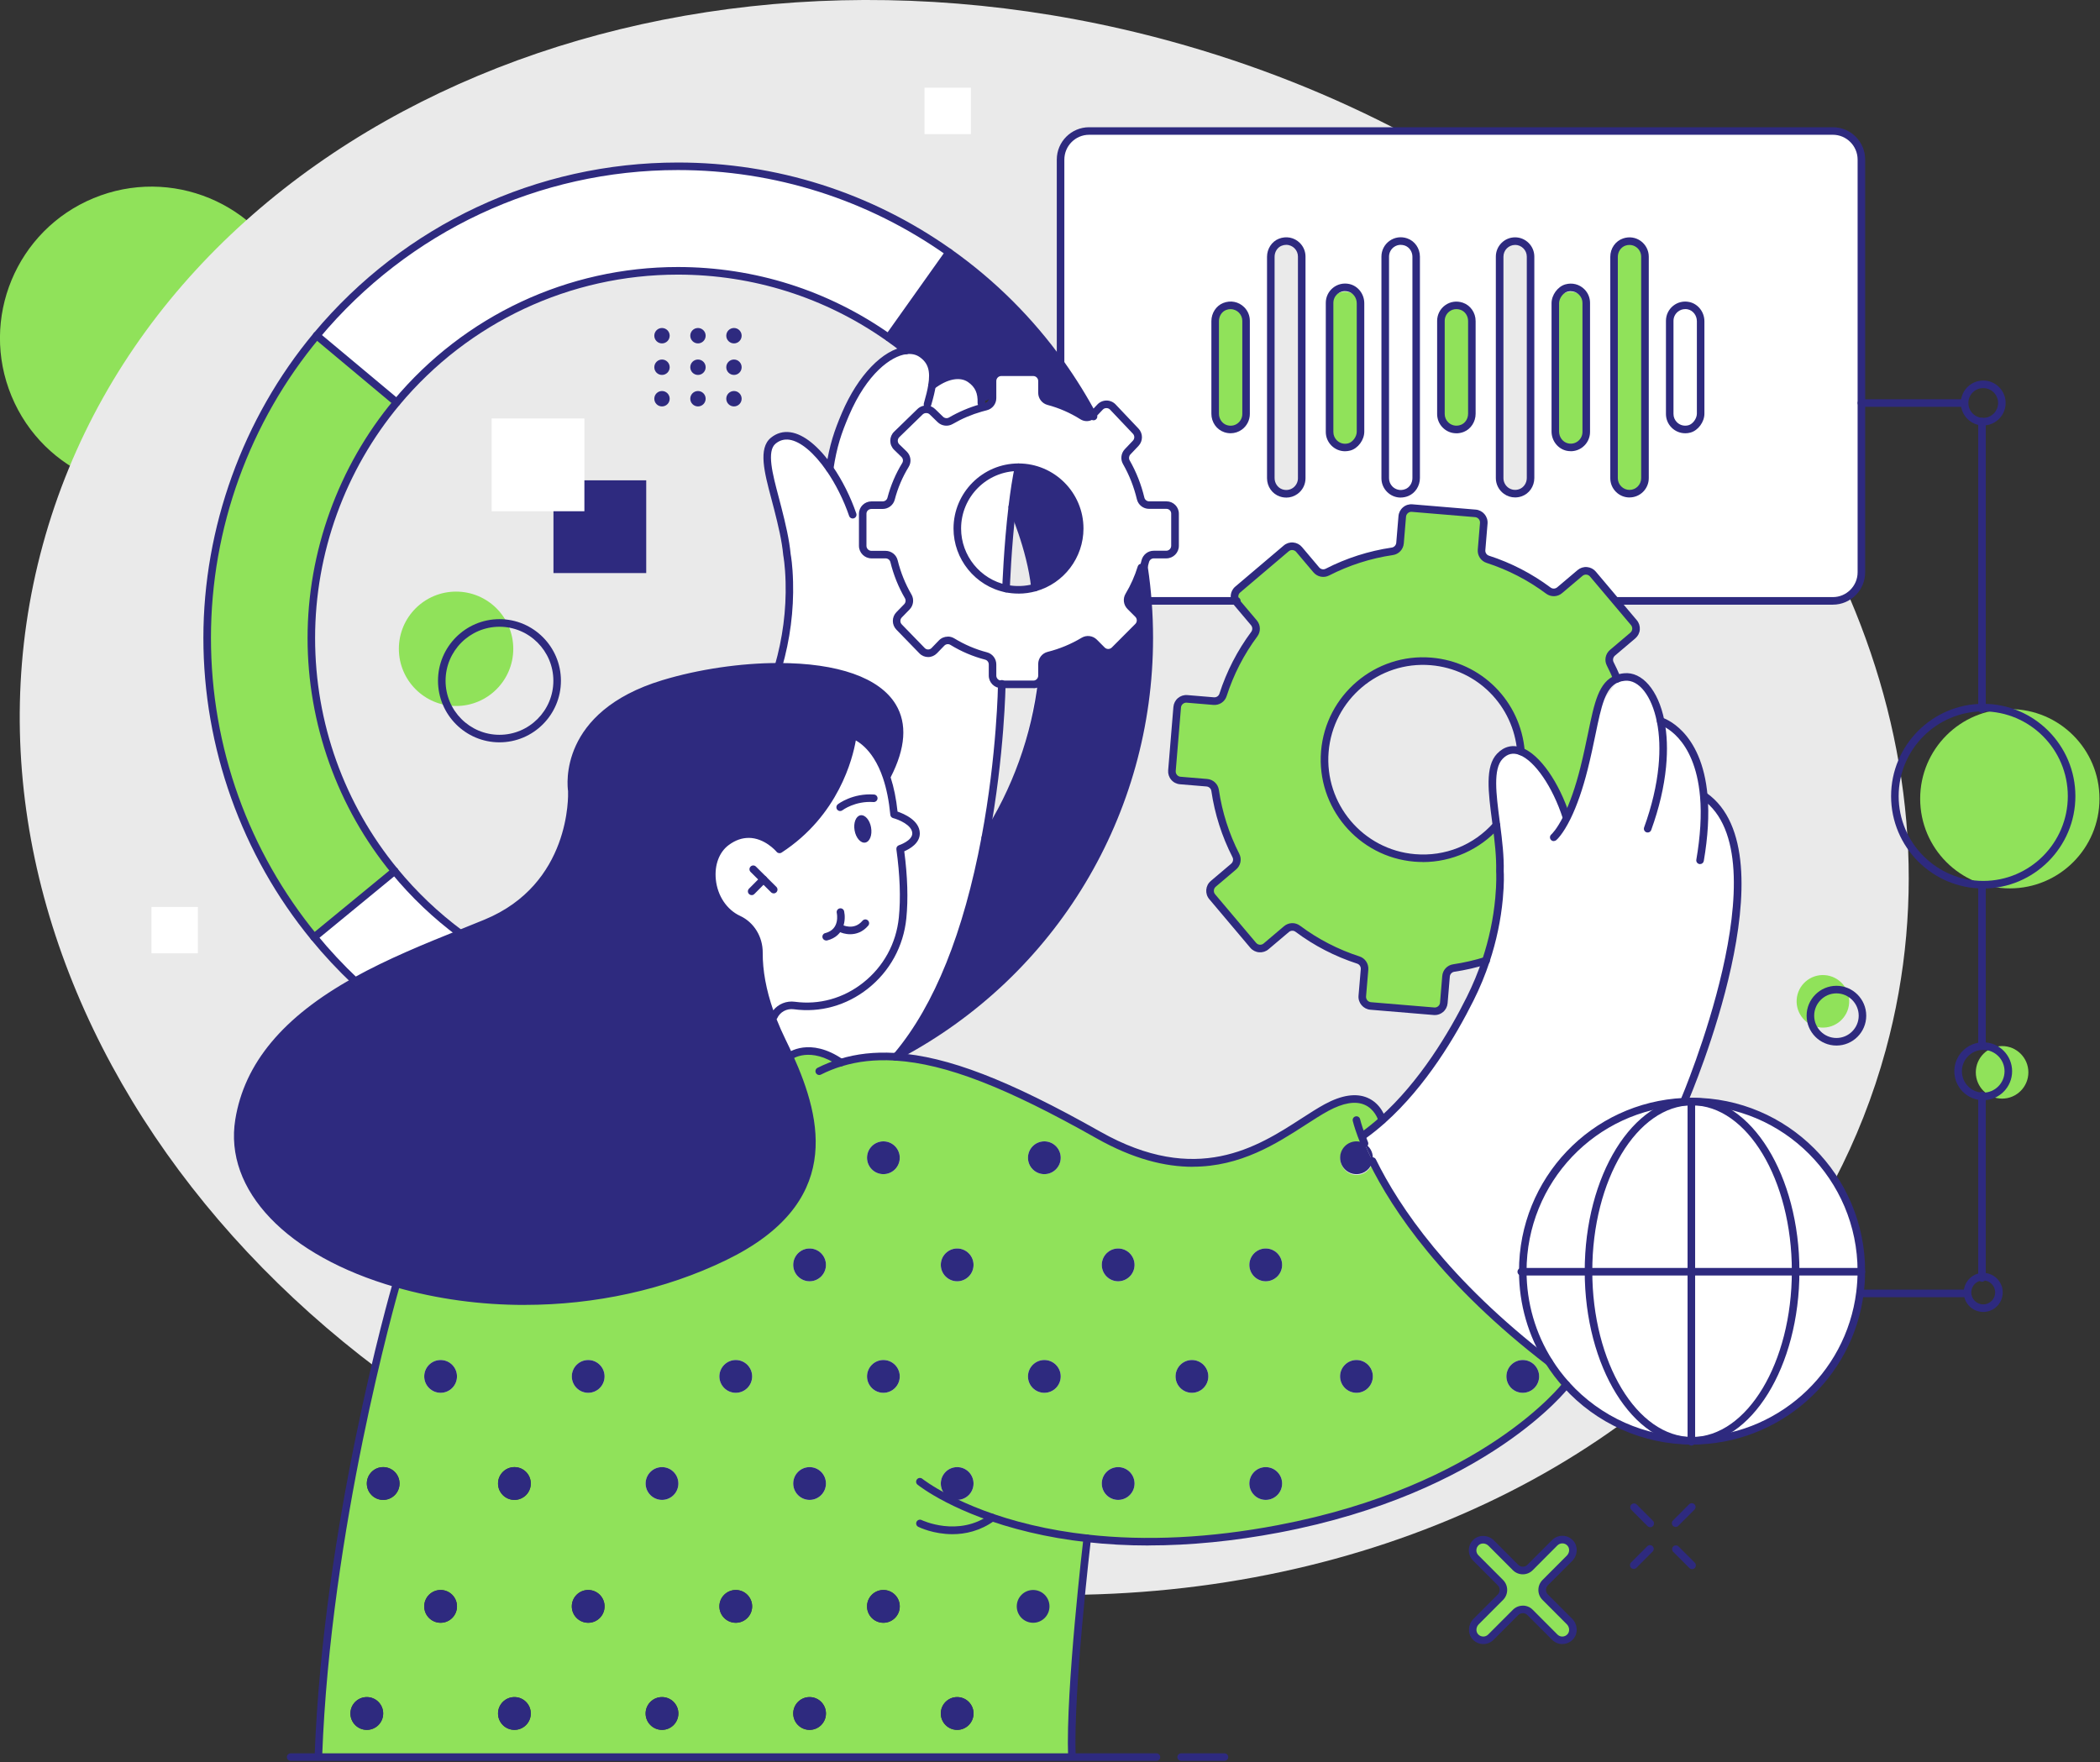
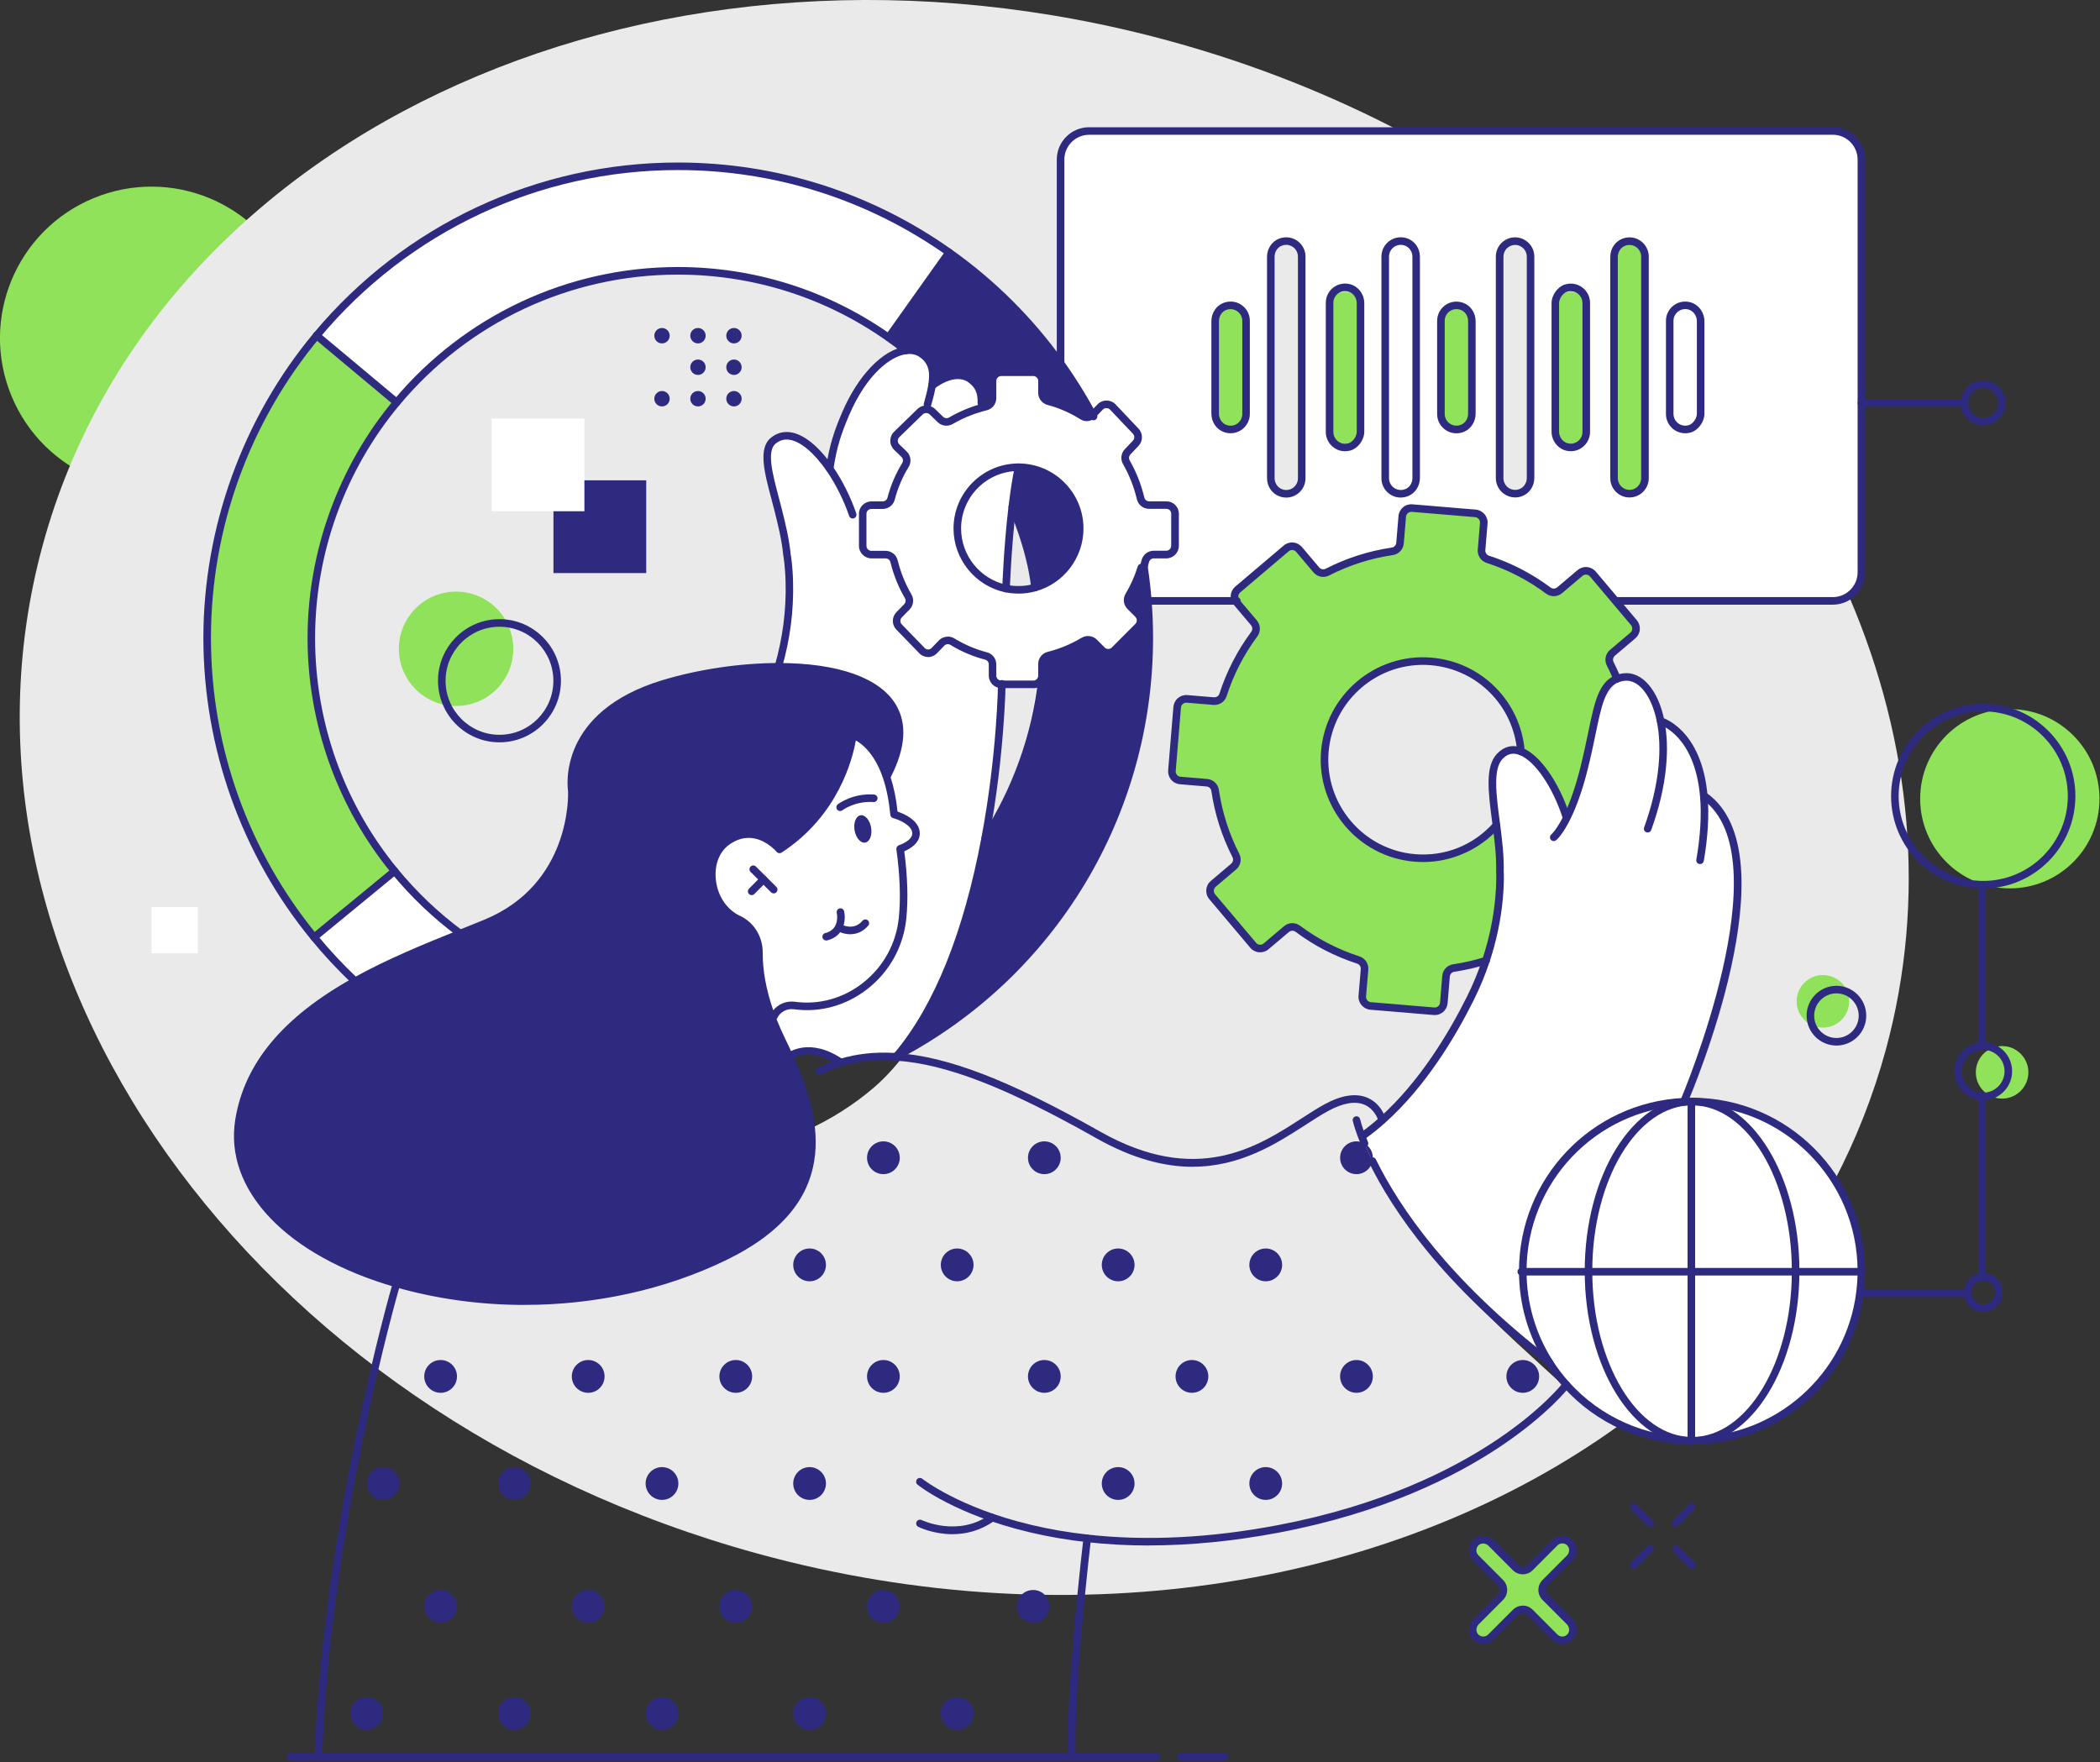
<svg xmlns="http://www.w3.org/2000/svg" width="616" height="517" viewBox="0 0 616 517" fill="none">
  <rect x="0" y="0" width="616" height="517" fill="#333333" stroke="none" />
  <g clip-path="url(#clip0_2003_10659)">
    <path d="M342.16 148.18H337.06C335.88 148.18 334.85 147.38 334.57 146.23C333.66 142.43 332.24 138.85 330.37 135.58C329.81 134.6 329.97 133.36 330.74 132.54L333.12 130.03C334.06 129.03 334.06 127.47 333.12 126.48L326.41 119.4C325.4 118.33 323.7 118.33 322.69 119.4L320.55 121.66C320.33 121.89 320.08 122.08 319.8 122.2C319.07 122.55 318.21 122.51 317.49 122.06C314.43 120.14 311.09 118.66 307.56 117.72C306.44 117.42 305.66 116.4 305.66 115.24V111.77C305.66 110.36 304.5 109.2 303.09 109.2H293.72C292.3 109.2 291.15 110.35 291.15 111.77V116.79C291.15 117.97 290.35 119.01 289.2 119.28C288.7 119.4 288.19 119.54 287.69 119.68C284.58 120.57 281.63 121.84 278.9 123.43C277.91 124.01 276.65 123.85 275.83 123.05L273.5 120.79C273.05 120.35 272.47 120.11 271.88 120.07C271.15 120.01 270.41 120.25 269.86 120.79L263.02 127.44C261.98 128.45 261.98 130.13 263.02 131.15L265.17 133.24C266.03 134.08 266.2 135.4 265.57 136.42C263.71 139.46 262.29 142.78 261.37 146.3C261.08 147.42 260.06 148.2 258.89 148.2H255.61C254.19 148.2 253.03 149.31 253.03 150.7V160.13C253.03 161.55 254.19 162.71 255.61 162.71H259.74C260.92 162.71 261.94 163.51 262.23 164.65C263.13 168.33 264.54 171.79 266.39 174.97C266.97 175.96 266.8 177.21 266.01 178.04L263.73 180.38C262.76 181.38 262.76 182.98 263.73 183.98L270.48 190.93C271.46 191.93 273.04 191.93 274.01 190.93L276.19 188.68C277.02 187.82 278.33 187.65 279.35 188.28C282.39 190.14 285.71 191.57 289.22 192.48C290.35 192.77 291.13 193.8 291.13 194.96V198.23C291.13 199.64 292.29 200.8 293.7 200.8H303.14C303.9 200.8 304.58 200.45 305.04 199.9C305.41 199.46 305.64 198.86 305.64 198.23V194.83C305.64 193.66 306.43 192.63 307.57 192.34C311.23 191.42 314.68 189.97 317.84 188.08C318.84 187.48 320.13 187.65 320.95 188.47L323.25 190.78C324.25 191.78 325.88 191.78 326.88 190.78L333.79 183.85C334.8 182.84 334.8 181.21 333.79 180.2L331.49 177.9C330.66 177.07 330.49 175.78 331.09 174.77C332.63 172.2 333.87 169.42 334.77 166.51L335.33 166.66C335.54 166.01 335.73 165.35 335.9 164.67C336.19 163.52 337.21 162.71 338.39 162.71H342.06C343.48 162.71 344.63 161.56 344.63 160.14V150.7C344.63 149.31 343.51 148.2 342.13 148.2L342.16 148.18ZM303.59 172.38C302.05 172.82 300.44 173.05 298.76 173.05C297.5 173.05 296.28 172.92 295.1 172.68C286.95 170.98 280.82 163.74 280.82 155.06C280.82 145.13 288.85 137.08 298.77 137.08C308.69 137.08 316.72 145.13 316.72 155.06C316.72 163.31 311.17 170.27 303.6 172.38H303.59Z" fill="white" />
    <path d="M268.7 244.48C268.65 240.64 262.25 238.96 262.25 238.96C261.92 235.43 261.03 230.9 260.18 227.71C272.33 204.26 252.45 195.64 228.32 195.63C217.04 195.63 204.85 197.51 194.56 200.63C163.67 210.02 167.72 231.98 167.72 231.98C167.72 231.98 169.42 259.76 142.49 270.85C140.1 271.83 137.6 272.84 135.03 273.87C125.14 277.85 114.2 282.27 104.15 287.87C87.45 297.14 73.18 309.62 70.09 328.61C66.58 350.19 87.01 368.16 116.28 376.56C144.63 384.7 181.28 383.89 212.52 368.71C244.52 353.17 241.02 330.87 231.53 309.94C230.87 308.47 230.17 307 229.45 305.54C228.25 303.1 227.24 300.77 226.41 298.57C226.39 298.51 226.37 298.45 226.34 298.39C228.44 296.51 231.32 294.78 232.97 295.01C248.49 297.13 263.11 285.51 264.73 269.31C265.37 262.86 264.94 255.8 264.01 249.05C264.01 249.05 268.73 247.58 268.68 244.49L268.7 244.48Z" fill="white" />
    <path d="M287.85 118.23C287.97 115.22 287.1 112.95 284.59 111.19C281.8 109.26 277.66 109.91 273.39 113.17C274.08 108.97 273.51 105.98 270.38 103.81C269.08 102.91 267.48 102.57 265.72 102.8C260.21 103.51 253.05 109.72 248.02 121.49C245.88 126.51 244.46 130.47 243.38 137.51C238.16 129.95 231.69 125.37 226.84 129.31C223.11 132.34 226.04 140.84 228.17 149.23C229.31 153.72 230.45 158.39 230.86 162.8C230.86 162.84 231.42 165.65 231.55 170.76C231.78 179.18 230.66 187.56 228.33 195.64C218.82 244.78 207.73 305.99 231.55 309.95C231.55 309.95 237.41 305.4 246.67 311.76L246.47 311.84C251.95 310.18 257.72 309.72 263.46 310.14L262.88 310.07C263.04 309.88 263.2 309.69 263.36 309.49C277.33 292.76 284.9 267.68 289.02 245.8C293.64 221.18 293.87 200.64 293.87 200.64L295.1 172.68C295.1 172.68 295.52 160.59 296.93 148.75C297.42 144.66 298.02 140.6 298.76 137.09L287.85 118.24V118.23Z" fill="white" />
    <path d="M115.77 255.56L115.78 255.57L115.77 255.58L115.76 255.57L115.77 255.56Z" fill="#FF0000" />
    <path d="M115.78 255.56V255.55L115.93 255.43L115.78 255.56Z" fill="#FF0000" />
    <path d="M116.3 117.43L93.52 98.38C119.76 67.14 158.11 49.23 198.83 49.23C227.28 49.23 254.55 57.85 277.74 74.15L260.54 98.39C242.39 85.7 221.06 78.98 198.84 78.98C166.95 78.98 136.9 92.99 116.31 117.42L116.3 117.43Z" fill="white" />
    <path d="M92.79 274.46L115.12 255.58L124.58 264.68L136.31 275.47L105.41 288.66L99.48 283.24L92.79 274.46Z" fill="white" />
    <path d="M362.8 176.29H336.5L311.1 106.45V46.82C311.1 42.2 314.87 38.42 319.47 38.42H537.64C542.24 38.42 546.01 42.19 546.01 46.82V167.89C546.01 172.51 542.24 176.29 537.64 176.29H362.8Z" fill="white" />
    <path d="M496.34 323.17C495.7 323.17 495.07 323.19 494.44 323.22C496.3 318.87 524.93 250.65 500.24 233.21C500.22 233.2 500.2 233.19 500.19 233.19C498.56 215.93 489.21 211.83 487.5 211.22C485.78 202.9 481.33 197.66 476.42 198.2C475.59 198.28 474.82 198.47 474.14 198.74C469.51 200.56 468.3 206.38 466.48 215.2C465.86 218.22 465.15 221.63 464.21 225.38C462.89 230.64 461.36 235.15 459.64 238.82C456.45 229.43 451.15 221.93 446.31 220.06C443.83 219.09 441.52 219.61 439.64 221.57C436.28 225.08 437.24 232.44 438.35 240.97L438.51 242.15C439.11 246.83 439.65 251.37 439.54 255.66C439.58 256.39 439.69 259.1 439.28 263.55C438.71 269.67 437.43 275.77 435.46 281.67C434.21 285.44 432.66 289.19 430.85 292.8C425.68 303.16 417.04 317.73 405.2 328.29C403.42 329.88 401.61 331.34 399.83 332.62C399.63 332.77 399.58 333.05 399.73 333.25C399.77 333.31 399.83 333.36 399.89 333.39C399.83 333.49 399.78 333.6 399.77 333.74C399.77 333.76 399.77 333.78 399.77 333.8C399.77 334.42 400.95 337.91 402.41 340.24C402.2 340.36 402.11 340.62 402.22 340.84C409.1 354.88 423.7 376.52 454.12 399.92C454.2 399.98 454.3 400.01 454.4 400.01C454.49 400.01 454.57 399.98 454.64 399.93C456.09 402.17 457.7 404.3 459.48 406.27C468.56 416.37 481.72 422.71 496.36 422.71C521.7 422.71 542.6 403.7 545.63 379.13C545.88 377.1 546.01 375.04 546.01 372.94C546.01 345.46 523.78 323.17 496.35 323.17H496.34Z" fill="white" />
    <path d="M61.446 140.26C84.121 130.867 94.889 104.871 85.497 82.196C76.104 59.521 50.108 48.753 27.433 58.145C4.758 67.538 -6.01 93.534 3.382 116.209C12.775 138.884 38.771 149.652 61.446 140.26Z" fill="#90E25A" />
    <path d="M297.43 151.5C296.68 158.16 295.97 165.3 295.37 172.7L303.59 173.05C302.36 162.91 299.81 156 297.43 151.5ZM199.66 79.51C138.64 79.51 91.22 127.11 91.22 186.54C91.22 245.97 134.64 290.11 191.84 294.04C200.2 265.85 217.68 235.51 217.68 235.51V233.59C217.68 233.59 237.63 183.97 229.93 158.1C222.22 132.23 224.57 128.64 231.68 127.92C238.79 127.21 243.03 137.51 243.03 137.51C243.03 137.51 248.83 104.91 265.78 102.74C266.01 102.71 266.24 102.68 266.47 102.67C248.64 88.16 225.65 79.52 199.66 79.52V79.51ZM542.62 175.45C541.14 176.55 539.32 177.2 537.36 177.2H334.35L336.5 190.72L316.71 200.78H293.77C293.77 200.78 293.77 200.85 293.77 200.95C293.39 214.25 292.08 229.07 289.55 243.8C285.49 267.56 278.28 291.05 266.71 307.45C263.57 311.91 260.11 315.84 256.3 319.11C232.53 339.54 194.75 346.31 188.32 324.93C117.05 319.06 60.8 257.77 60.8 186.53C60.8 111.6 123.03 49.15 199.52 49.15C245.83 49.15 288.78 72.91 311.09 106.71V48.22C311.09 43.33 315.08 39.33 319.96 39.33H412.31C391.07 28.08 368 18.86 343.43 12.12C194.17 -28.82 46.03 37.3 12.56 159.82C-20.91 282.34 72.97 414.85 222.25 455.81C316.52 481.67 410.34 464.83 475.1 418.06C470.31 415.81 464.77 412.36 459.18 407.09C443.75 392.52 412.12 367 399.39 334.15C399.39 334.15 445.3 303.61 439.12 242.92C439.12 242.92 432.49 219.59 446.22 220.82C459.96 222.04 474.61 199.62 474.61 199.62C474.61 199.62 483.67 197.09 488.01 212.46C488.01 212.46 498.67 217.03 500.14 234.81C500.14 234.81 512.25 239.47 509.44 268.26C506.62 297.05 494.12 323.91 494.12 323.91C494.12 323.91 523.75 323.44 538.12 346.35C544.4 334.34 549.45 321.57 553.13 308.13C565.29 263.61 560.63 217.76 542.6 175.47L542.62 175.45ZM303.59 173.05C302.36 162.91 299.81 156 297.43 151.5C296.68 158.16 295.97 165.3 295.37 172.7L303.59 173.05ZM231.68 127.91C238.79 127.2 243.03 137.5 243.03 137.5C243.03 137.5 248.83 104.9 265.78 102.73C266.01 102.7 266.24 102.67 266.47 102.66C248.64 88.15 225.65 79.51 199.66 79.51C138.64 79.51 91.22 127.11 91.22 186.54C91.22 245.97 134.64 290.11 191.84 294.04C200.2 265.85 217.68 235.51 217.68 235.51V233.59C217.68 233.59 237.63 183.97 229.93 158.1C222.22 132.23 224.57 128.64 231.68 127.92V127.91ZM199.66 79.51C138.64 79.51 91.22 127.11 91.22 186.54C91.22 245.97 134.64 290.11 191.84 294.04C200.2 265.85 217.68 235.51 217.68 235.51V233.59C217.68 233.59 237.63 183.97 229.93 158.1C222.22 132.23 224.57 128.64 231.68 127.92C238.79 127.21 243.03 137.51 243.03 137.51C243.03 137.51 248.83 104.91 265.78 102.74C266.01 102.71 266.24 102.68 266.47 102.67C248.64 88.16 225.65 79.52 199.66 79.52V79.51ZM297.43 151.5C296.68 158.16 295.97 165.3 295.37 172.7L303.59 173.05C302.36 162.91 299.81 156 297.43 151.5Z" fill="#EAEAEA" />
    <path d="M189.56 140.92H162.35V168.13H189.56V140.92Z" fill="#2E2A7F" />
    <path d="M171.42 122.78H144.21V149.99H171.42V122.78Z" fill="white" />
-     <path d="M284.79 25.73H271.19V39.34H284.79V25.73Z" fill="white" />
    <path d="M58.04 266.09H44.44V279.69H58.04V266.09Z" fill="white" />
    <path d="M377.29 71.08H377.33C379.82 71.08 381.84 73.1 381.84 75.59V140.03C381.84 142.52 379.82 144.54 377.33 144.54H377.29C374.8 144.54 372.78 142.52 372.78 140.03V75.59C372.78 73.1 374.8 71.08 377.29 71.08Z" fill="#EAEAEA" />
    <path d="M444.41 71.08H444.45C446.94 71.08 448.96 73.1 448.96 75.59V140.03C448.96 142.52 446.94 144.54 444.45 144.54H444.41C441.92 144.54 439.9 142.52 439.9 140.03V75.59C439.9 73.1 441.92 71.08 444.41 71.08Z" fill="#EAEAEA" />
    <path d="M542.409 294.325C542.711 290.077 539.513 286.389 535.265 286.087C531.018 285.785 527.33 288.983 527.028 293.23C526.725 297.478 529.924 301.166 534.171 301.468C538.418 301.77 542.107 298.572 542.409 294.325Z" fill="#90E25A" />
    <path d="M335.83 177.2H333.79L335.9 191.03L316.45 200.78H304.12C302.25 216.21 297.27 230.61 289.74 243.22C285.75 266.58 278.66 289.67 267.29 305.79C308.58 282.05 336.17 236.98 336.17 186.91C336.17 183.64 336.05 180.41 335.82 177.19L335.83 177.2Z" fill="white" />
    <path d="M133.78 207.13C143.047 207.13 150.56 199.617 150.56 190.35C150.56 181.083 143.047 173.57 133.78 173.57C124.513 173.57 117 181.083 117 190.35C117 199.617 124.513 207.13 133.78 207.13Z" fill="#90E25A" />
    <path d="M360.99 89.22H360.98C358.478 89.22 356.45 91.248 356.45 93.75V120.97C356.45 123.472 358.478 125.5 360.98 125.5H360.99C363.492 125.5 365.52 123.472 365.52 120.97V93.75C365.52 91.248 363.492 89.22 360.99 89.22Z" fill="#90E25A" />
    <path d="M427.2 89.22H427.19C424.688 89.22 422.66 91.248 422.66 93.75V120.97C422.66 123.472 424.688 125.5 427.19 125.5H427.2C429.702 125.5 431.73 123.472 431.73 120.97V93.75C431.73 91.248 429.702 89.22 427.2 89.22Z" fill="#90E25A" />
    <path d="M394.5 85.59H394.59C397.07 85.59 399.08 87.6 399.08 90.08V126.45C399.08 128.93 397.07 130.94 394.59 130.94H394.5C392.02 130.94 390.01 128.93 390.01 126.45V90.08C390.01 87.6 392.02 85.59 394.5 85.59Z" fill="#90E25A" />
    <path d="M460.71 85.59H460.8C463.28 85.59 465.29 87.6 465.29 90.08V126.45C465.29 128.93 463.28 130.94 460.8 130.94H460.71C458.23 130.94 456.22 128.93 456.22 126.45V90.08C456.22 87.6 458.23 85.59 460.71 85.59Z" fill="#90E25A" />
    <path d="M477.97 71.08H478.01C480.5 71.08 482.53 73.1 482.53 75.6V140.04C482.53 142.53 480.51 144.56 478.01 144.56H477.97C475.48 144.56 473.45 142.54 473.45 140.04V75.6C473.45 73.11 475.47 71.08 477.97 71.08Z" fill="#90E25A" />
    <path d="M589.55 260.64C604.075 260.64 615.85 248.865 615.85 234.34C615.85 219.815 604.075 208.04 589.55 208.04C575.025 208.04 563.25 219.815 563.25 234.34C563.25 248.865 575.025 260.64 589.55 260.64Z" fill="#90E25A" />
    <path d="M587.28 322.32C591.538 322.32 594.99 318.868 594.99 314.61C594.99 310.352 591.538 306.9 587.28 306.9C583.022 306.9 579.57 310.352 579.57 314.61C579.57 318.868 583.022 322.32 587.28 322.32Z" fill="#90E25A" />
    <path d="M460.34 475.74L453.23 468.61C452.06 467.43 452.06 465.52 453.23 464.34L460.34 457.21C461.51 456.04 461.71 454.14 460.65 452.87C459.45 451.44 457.32 451.37 456.03 452.66L448.8 459.91C447.63 461.09 445.72 461.09 444.55 459.91L437.43 452.78C436.26 451.61 434.37 451.4 433.1 452.47C431.67 453.67 431.6 455.82 432.89 457.1L440.12 464.34C441.29 465.52 441.29 467.43 440.12 468.61L433.01 475.74C431.84 476.91 431.64 478.81 432.71 480.08C433.91 481.51 436.03 481.58 437.33 480.29L444.56 473.04C445.73 471.86 447.64 471.86 448.81 473.04L456.04 480.29C457.33 481.58 459.46 481.51 460.66 480.08C461.72 478.81 461.52 476.9 460.35 475.74H460.34Z" fill="#90E25A" />
    <path d="M479.53 181.89C480.49 183.03 480.35 184.73 479.22 185.69L473.22 190.78C472.28 191.58 472 192.94 472.56 194.04C473.29 195.48 473.97 196.95 474.59 198.46C468.64 200.8 468.58 210.21 464.89 224.91C463.22 231.58 461.42 236.19 459.89 239.31L459.68 239.21C456.7 230.03 451.35 221.85 446.3 219.89C445.16 205.99 434.13 194.53 419.8 193.34C403.85 192.01 389.83 203.89 388.5 219.89C387.17 235.88 399.02 249.92 414.98 251.26C424.43 252.06 433.21 248.2 439.06 241.62C439.65 246.15 440.21 250.85 440.09 255.2C440.09 255.24 440.31 258.11 439.83 263.22C439.25 269.46 437.95 275.6 435.97 281.53C432.88 282.5 429.7 283.24 426.44 283.72C425.22 283.9 424.27 284.92 424.17 286.16L423.52 294C423.39 295.49 422.1 296.59 420.61 296.46L401.96 294.91C400.48 294.78 399.38 293.48 399.5 292L400.16 284.16C400.26 282.92 399.51 281.76 398.32 281.38C391.81 279.27 385.8 276.13 380.47 272.15C379.47 271.41 378.09 271.47 377.14 272.27L371.14 277.35C370 278.32 368.31 278.18 367.34 277.04L355.25 262.72C354.29 261.58 354.43 259.88 355.57 258.92L361.56 253.83C362.51 253.02 362.79 251.67 362.23 250.56C359.2 244.63 357.1 238.16 356.11 231.38C355.93 230.15 354.92 229.21 353.68 229.1L345.85 228.45C344.37 228.33 343.27 227.02 343.39 225.54L344.94 206.85C345.07 205.36 346.36 204.26 347.85 204.39L355.68 205.04C356.92 205.14 358.08 204.39 358.45 203.2C360.56 196.67 363.69 190.65 367.66 185.3C368.4 184.3 368.35 182.91 367.55 181.96L362.47 175.95C362.47 175.95 362.43 175.9 362.4 175.87C361.51 174.73 361.68 173.09 362.79 172.15L377.07 160.04C378.21 159.08 379.9 159.22 380.86 160.36L385.94 166.37C386.75 167.32 388.1 167.6 389.2 167.03C395.12 164 401.57 161.9 408.34 160.9C409.56 160.72 410.51 159.7 410.61 158.46L411.26 150.62C411.38 149.14 412.68 148.03 414.17 148.16L432.82 149.71C434.3 149.84 435.4 151.14 435.28 152.62L434.63 160.46C434.53 161.7 435.28 162.86 436.47 163.24C442.98 165.34 448.99 168.49 454.32 172.47C455.32 173.21 456.69 173.16 457.64 172.35L463.64 167.27C464.78 166.31 466.47 166.45 467.43 167.59L474.41 175.86L479.51 181.91L479.53 181.89Z" fill="#90E25A" />
    <path d="M336.84 176.64C337.11 180.1 337.24 183.61 337.24 187.14C337.24 240.2 307.45 286.27 263.71 309.48C277.68 292.75 285.25 267.67 289.37 245.79C298.17 232.23 303.99 216.57 305.95 199.72C306.33 199.28 306.57 198.68 306.57 198.05V194.79C306.57 193.62 307.36 192.59 308.5 192.3C312.16 191.38 315.61 189.93 318.77 188.04C319.77 187.44 321.06 187.61 321.88 188.43L324.18 190.74C325.18 191.74 326.81 191.74 327.81 190.74L334.72 183.81C335.73 182.8 335.73 181.17 334.72 180.16L332.42 177.86C331.59 177.03 331.42 175.74 332.02 174.73C333.56 172.16 334.8 169.38 335.7 166.47C336.2 169.82 336.58 173.21 336.83 176.62L336.84 176.64Z" fill="#2E2A7F" />
    <path d="M298.76 137.08C308.67 137.08 316.71 145.13 316.71 155.06C316.71 163.31 311.16 170.27 303.59 172.38C302.3 160.57 296.93 148.75 296.93 148.75C297.42 144.66 298.02 140.6 298.76 137.09V137.08Z" fill="#2E2A7F" />
    <path d="M270.38 103.5C269.09 102.6 267.51 102.26 265.75 102.49C264.09 101.17 262.39 99.9 260.65 98.69L278.5 73.74C291.25 82.7 302.42 93.73 311.52 106.35C315.08 111.3 318.32 116.49 321.22 121.89C320.47 122.23 319.58 122.19 318.83 121.75C315.65 119.87 312.18 118.42 308.51 117.5C307.37 117.21 306.57 116.19 306.57 115.01V111.75C306.57 110.34 305.41 109.18 304 109.18H293.72C292.3 109.18 291.15 110.33 291.15 111.75V115.02C291.15 116.19 290.36 117.22 289.22 117.51C288.72 117.64 288.22 117.78 287.72 117.93C287.84 114.92 286.98 112.65 284.48 110.89C281.71 108.96 277.6 109.61 273.36 112.87C274.05 108.67 273.48 105.68 270.38 103.51V103.5Z" fill="#2E2A7F" />
    <path d="M92.88 98.44L116.34 118.05C100.73 136.75 91.33 160.84 91.33 187.14C91.33 213.44 100.5 236.95 115.78 255.55L92.15 274.97C72.54 251.08 60.77 220.49 60.77 187.14C60.77 153.79 72.83 122.45 92.88 98.44Z" fill="#90E25A" />
-     <path d="M454.41 399.79C423.39 375.94 409.01 353.86 402.64 340.87C402.17 343.16 400.08 344.86 397.63 344.7C395.16 344.55 393.16 342.42 393.13 339.95C393.1 337.27 395.26 335.09 397.94 335.09C398.8 335.09 399.62 335.32 400.31 335.72C399.95 334.84 399.63 334.04 399.36 333.31L400.11 333.21C401.98 331.86 403.78 330.4 405.52 328.85C405.45 328.61 402.51 317.98 389.2 325.19C375.74 332.48 356.46 352.54 322.26 333.21C299.24 320.21 279.68 311.4 262.92 310.29C262.74 310.28 262.55 310.27 262.37 310.26C256.85 309.95 251.64 310.48 246.71 311.99C237.46 305.62 231.59 310.17 231.59 310.17C241.08 331.1 244.58 353.39 212.58 368.94C181.35 384.12 144.69 384.93 116.34 376.79C116.08 377.69 95.96 446.6 93.43 515.51H314.55C313.92 498.49 318.16 461.35 319.32 451.6C334.35 453.25 352.87 453 375.02 448.8C436.5 437.13 459.5 406.5 459.5 406.5C457.62 404.42 455.93 402.18 454.42 399.79H454.41ZM107.6 507.52C104.94 507.52 102.79 505.37 102.79 502.71C102.79 500.05 104.94 497.9 107.6 497.9C110.26 497.9 112.4 500.05 112.4 502.71C112.4 505.37 110.25 507.52 107.6 507.52ZM112.4 440.05C109.75 440.05 107.6 437.9 107.6 435.24C107.6 432.58 109.75 430.43 112.4 430.43C115.05 430.43 117.2 432.58 117.2 435.24C117.2 437.9 115.05 440.05 112.4 440.05ZM129.25 476.1C126.59 476.1 124.44 473.95 124.44 471.29C124.44 468.63 126.59 466.48 129.25 466.48C131.91 466.48 134.05 468.63 134.05 471.29C134.05 473.95 131.9 476.1 129.25 476.1ZM129.25 408.63C126.59 408.63 124.44 406.48 124.44 403.82C124.44 401.16 126.59 399.01 129.25 399.01C131.91 399.01 134.05 401.16 134.05 403.82C134.05 406.48 131.9 408.63 129.25 408.63ZM150.9 507.52C148.25 507.52 146.09 505.37 146.09 502.71C146.09 500.05 148.25 497.9 150.9 497.9C153.55 497.9 155.7 500.05 155.7 502.71C155.7 505.37 153.55 507.52 150.9 507.52ZM150.9 440.05C148.25 440.05 146.09 437.9 146.09 435.24C146.09 432.58 148.25 430.43 150.9 430.43C153.55 430.43 155.7 432.58 155.7 435.24C155.7 437.9 153.55 440.05 150.9 440.05ZM172.54 476.1C169.89 476.1 167.73 473.95 167.73 471.29C167.73 468.63 169.89 466.48 172.54 466.48C175.19 466.48 177.34 468.63 177.34 471.29C177.34 473.95 175.19 476.1 172.54 476.1ZM172.54 408.63C169.89 408.63 167.73 406.48 167.73 403.82C167.73 401.16 169.89 399.01 172.54 399.01C175.19 399.01 177.34 401.16 177.34 403.82C177.34 406.48 175.19 408.63 172.54 408.63ZM194.19 507.52C191.54 507.52 189.38 505.37 189.38 502.71C189.38 500.05 191.54 497.9 194.19 497.9C196.84 497.9 198.99 500.05 198.99 502.71C198.99 505.37 196.84 507.52 194.19 507.52ZM194.19 440.05C191.54 440.05 189.38 437.9 189.38 435.24C189.38 432.58 191.54 430.43 194.19 430.43C196.84 430.43 198.99 432.58 198.99 435.24C198.99 437.9 196.84 440.05 194.19 440.05ZM215.83 476.1C213.18 476.1 211.02 473.95 211.02 471.29C211.02 468.63 213.18 466.48 215.83 466.48C218.48 466.48 220.63 468.63 220.63 471.29C220.63 473.95 218.48 476.1 215.83 476.1ZM215.83 408.63C213.18 408.63 211.02 406.48 211.02 403.82C211.02 401.16 213.18 399.01 215.83 399.01C218.48 399.01 220.63 401.16 220.63 403.82C220.63 406.48 218.48 408.63 215.83 408.63ZM237.48 507.52C234.83 507.52 232.68 505.37 232.68 502.71C232.68 500.05 234.83 497.9 237.48 497.9C240.13 497.9 242.28 500.05 242.28 502.71C242.28 505.37 240.13 507.52 237.48 507.52ZM237.48 440.05C234.83 440.05 232.68 437.9 232.68 435.24C232.68 432.58 234.83 430.43 237.48 430.43C240.13 430.43 242.28 432.58 242.28 435.24C242.28 437.9 240.13 440.05 237.48 440.05ZM237.48 375.91C234.83 375.91 232.68 373.76 232.68 371.1C232.68 368.44 234.83 366.29 237.48 366.29C240.13 366.29 242.28 368.44 242.28 371.1C242.28 373.76 240.13 375.91 237.48 375.91ZM259.13 476.1C256.48 476.1 254.33 473.95 254.33 471.29C254.33 468.63 256.48 466.48 259.13 466.48C261.78 466.48 263.93 468.63 263.93 471.29C263.93 473.95 261.78 476.1 259.13 476.1ZM259.13 408.63C256.48 408.63 254.33 406.48 254.33 403.82C254.33 401.16 256.48 399.01 259.13 399.01C261.78 399.01 263.93 401.16 263.93 403.82C263.93 406.48 261.78 408.63 259.13 408.63ZM259.13 344.48C256.48 344.48 254.33 342.33 254.33 339.67C254.33 337.01 256.48 334.86 259.13 334.86C261.78 334.86 263.93 337.01 263.93 339.67C263.93 342.33 261.78 344.48 259.13 344.48ZM280.77 507.52C278.12 507.52 275.97 505.37 275.97 502.71C275.97 500.05 278.12 497.9 280.77 497.9C283.42 497.9 285.57 500.05 285.57 502.71C285.57 505.37 283.42 507.52 280.77 507.52ZM280.77 440.05C278.12 440.05 275.97 437.9 275.97 435.24C275.97 432.58 278.12 430.43 280.77 430.43C283.42 430.43 285.57 432.58 285.57 435.24C285.57 437.9 283.42 440.05 280.77 440.05ZM280.77 375.91C278.12 375.91 275.97 373.76 275.97 371.1C275.97 368.44 278.12 366.29 280.77 366.29C283.42 366.29 285.57 368.44 285.57 371.1C285.57 373.76 283.42 375.91 280.77 375.91ZM306.34 408.63C303.69 408.63 301.54 406.48 301.54 403.82C301.54 401.16 303.69 399.01 306.34 399.01C308.99 399.01 311.14 401.16 311.14 403.82C311.14 406.48 308.99 408.63 306.34 408.63ZM306.34 344.48C303.69 344.48 301.54 342.33 301.54 339.67C301.54 337.01 303.69 334.86 306.34 334.86C308.99 334.86 311.14 337.01 311.14 339.67C311.14 342.33 308.99 344.48 306.34 344.48ZM327.99 440.05C325.34 440.05 323.19 437.9 323.19 435.24C323.19 432.58 325.34 430.43 327.99 430.43C330.64 430.43 332.8 432.58 332.8 435.24C332.8 437.9 330.64 440.05 327.99 440.05ZM327.99 375.91C325.34 375.91 323.19 373.76 323.19 371.1C323.19 368.44 325.34 366.29 327.99 366.29C330.64 366.29 332.8 368.44 332.8 371.1C332.8 373.76 330.64 375.91 327.99 375.91ZM349.63 408.63C346.98 408.63 344.83 406.48 344.83 403.82C344.83 401.16 346.98 399.01 349.63 399.01C352.28 399.01 354.44 401.16 354.44 403.82C354.44 406.48 352.28 408.63 349.63 408.63ZM371.28 440.05C368.63 440.05 366.48 437.9 366.48 435.24C366.48 432.58 368.63 430.43 371.28 430.43C373.93 430.43 376.09 432.58 376.09 435.24C376.09 437.9 373.93 440.05 371.28 440.05ZM371.28 375.91C368.63 375.91 366.48 373.76 366.48 371.1C366.48 368.44 368.63 366.29 371.28 366.29C373.93 366.29 376.09 368.44 376.09 371.1C376.09 373.76 373.93 375.91 371.28 375.91ZM397.9 408.63C395.24 408.63 393.09 406.48 393.09 403.82C393.09 401.16 395.24 399.01 397.9 399.01C400.56 399.01 402.7 401.16 402.7 403.82C402.7 406.48 400.55 408.63 397.9 408.63ZM446.68 408.63C444.03 408.63 441.88 406.48 441.88 403.82C441.88 401.16 444.03 399.01 446.68 399.01C449.33 399.01 451.48 401.16 451.48 403.82C451.48 406.48 449.33 408.63 446.68 408.63Z" fill="#90E25A" />
    <path d="M116.3 376.57C87.02 368.16 66.6 350.2 70.11 328.62C73.2 309.64 87.47 297.16 104.17 287.88C114.22 282.28 125.16 277.87 135.05 273.88C137.62 272.85 140.12 271.84 142.51 270.86C169.44 259.77 167.74 231.99 167.74 231.99C167.74 231.99 163.69 210.03 194.58 200.64C204.87 197.52 217.06 195.64 228.34 195.64C252.56 195.64 272.5 204.33 260.07 227.98C259.24 225.52 258.26 223.52 257.21 221.88C254.89 218.25 252.25 216.43 250.16 215.6C250.16 215.6 248.03 236.66 228.65 249.23C228.65 249.23 221.55 240.76 213.1 247.05C206.22 252.16 207.75 265.62 216.64 269.73C220.4 271.47 222.66 275.38 222.63 279.53C222.6 284.16 223.41 290.58 226.44 298.59C227.27 300.8 228.28 303.12 229.48 305.56C230.2 307.02 230.89 308.48 231.56 309.96C241.05 330.89 244.55 353.18 212.55 368.73C181.32 383.91 144.66 384.72 116.31 376.58L116.3 376.57Z" fill="#2E2A7F" />
    <path d="M446.68 399.01C449.33 399.01 451.48 401.16 451.48 403.82C451.48 406.48 449.33 408.63 446.68 408.63C444.03 408.63 441.88 406.48 441.88 403.82C441.88 401.16 444.03 399.01 446.68 399.01Z" fill="#2E2A7F" />
    <path d="M402.7 339.67C402.7 340 402.66 340.33 402.6 340.64C401.65 338.72 400.89 336.99 400.27 335.49C401.72 336.31 402.7 337.88 402.7 339.67Z" fill="#2E2A7F" />
    <path d="M402.61 340.64C402.16 342.83 400.22 344.48 397.91 344.48C395.25 344.48 393.1 342.33 393.1 339.67C393.1 337.01 395.25 334.86 397.91 334.86C398.77 334.86 399.59 335.09 400.28 335.49C400.9 336.99 401.67 338.72 402.61 340.64Z" fill="#2E2A7F" />
    <path d="M397.9 399.01C400.55 399.01 402.7 401.16 402.7 403.82C402.7 406.48 400.55 408.63 397.9 408.63C395.25 408.63 393.09 406.48 393.09 403.82C393.09 401.16 395.24 399.01 397.9 399.01Z" fill="#2E2A7F" />
    <path d="M371.28 366.29C373.93 366.29 376.09 368.44 376.09 371.1C376.09 373.76 373.93 375.91 371.28 375.91C368.63 375.91 366.48 373.76 366.48 371.1C366.48 368.44 368.63 366.29 371.28 366.29Z" fill="#2E2A7F" />
    <path d="M371.28 430.43C373.93 430.43 376.09 432.58 376.09 435.24C376.09 437.9 373.93 440.05 371.28 440.05C368.63 440.05 366.48 437.9 366.48 435.24C366.48 432.58 368.63 430.43 371.28 430.43Z" fill="#2E2A7F" />
    <path d="M349.63 399.01C352.28 399.01 354.44 401.16 354.44 403.82C354.44 406.48 352.28 408.63 349.63 408.63C346.98 408.63 344.83 406.48 344.83 403.82C344.83 401.16 346.98 399.01 349.63 399.01Z" fill="#2E2A7F" />
    <path d="M327.99 366.29C330.64 366.29 332.8 368.44 332.8 371.1C332.8 373.76 330.64 375.91 327.99 375.91C325.34 375.91 323.19 373.76 323.19 371.1C323.19 368.44 325.34 366.29 327.99 366.29Z" fill="#2E2A7F" />
    <path d="M327.99 430.43C330.64 430.43 332.8 432.58 332.8 435.24C332.8 437.9 330.64 440.05 327.99 440.05C325.34 440.05 323.19 437.9 323.19 435.24C323.19 432.58 325.34 430.43 327.99 430.43Z" fill="#2E2A7F" />
    <path d="M306.34 334.86C308.99 334.86 311.14 337.01 311.14 339.67C311.14 342.33 308.99 344.48 306.34 344.48C303.69 344.48 301.54 342.33 301.54 339.67C301.54 337.01 303.69 334.86 306.34 334.86Z" fill="#2E2A7F" />
    <path d="M306.34 399.01C308.99 399.01 311.14 401.16 311.14 403.82C311.14 406.48 308.99 408.63 306.34 408.63C303.69 408.63 301.54 406.48 301.54 403.82C301.54 401.16 303.69 399.01 306.34 399.01Z" fill="#2E2A7F" />
    <path d="M280.77 375.91C283.421 375.91 285.57 373.756 285.57 371.1C285.57 368.444 283.421 366.29 280.77 366.29C278.119 366.29 275.97 368.444 275.97 371.1C275.97 373.756 278.119 375.91 280.77 375.91Z" fill="#2E2A7F" />
-     <path d="M280.77 430.43C283.42 430.43 285.57 432.58 285.57 435.24C285.57 437.9 283.42 440.05 280.77 440.05C278.12 440.05 275.97 437.9 275.97 435.24C275.97 432.58 278.12 430.43 280.77 430.43Z" fill="#2E2A7F" />
    <path d="M280.77 497.9C283.42 497.9 285.57 500.05 285.57 502.71C285.57 505.37 283.42 507.52 280.77 507.52C278.12 507.52 275.97 505.37 275.97 502.71C275.97 500.05 278.12 497.9 280.77 497.9Z" fill="#2E2A7F" />
    <path d="M259.13 344.48C261.781 344.48 263.93 342.327 263.93 339.67C263.93 337.014 261.781 334.86 259.13 334.86C256.479 334.86 254.33 337.014 254.33 339.67C254.33 342.327 256.479 344.48 259.13 344.48Z" fill="#2E2A7F" />
    <path d="M259.13 399.01C261.78 399.01 263.93 401.16 263.93 403.82C263.93 406.48 261.78 408.63 259.13 408.63C256.48 408.63 254.33 406.48 254.33 403.82C254.33 401.16 256.48 399.01 259.13 399.01Z" fill="#2E2A7F" />
    <path d="M259.13 476.1C261.781 476.1 263.93 473.946 263.93 471.29C263.93 468.634 261.781 466.48 259.13 466.48C256.479 466.48 254.33 468.634 254.33 471.29C254.33 473.946 256.479 476.1 259.13 476.1Z" fill="#2E2A7F" />
    <path d="M303.05 466.48C305.7 466.48 307.85 468.63 307.85 471.29C307.85 473.95 305.7 476.1 303.05 476.1C300.4 476.1 298.25 473.95 298.25 471.29C298.25 468.63 300.4 466.48 303.05 466.48Z" fill="#2E2A7F" />
    <path d="M255.51 242.77C255.91 244.99 255.13 246.97 253.8 247.2C252.47 247.44 251.07 245.84 250.68 243.63C250.29 241.42 251.06 239.43 252.4 239.19C253.73 238.96 255.13 240.56 255.52 242.77H255.51Z" fill="#2E2A7F" />
    <path d="M237.48 375.91C240.131 375.91 242.28 373.756 242.28 371.1C242.28 368.444 240.131 366.29 237.48 366.29C234.829 366.29 232.68 368.444 232.68 371.1C232.68 373.756 234.829 375.91 237.48 375.91Z" fill="#2E2A7F" />
    <path d="M237.48 430.43C240.13 430.43 242.28 432.58 242.28 435.24C242.28 437.9 240.13 440.05 237.48 440.05C234.83 440.05 232.68 437.9 232.68 435.24C232.68 432.58 234.83 430.43 237.48 430.43Z" fill="#2E2A7F" />
    <path d="M237.48 497.9C240.13 497.9 242.28 500.05 242.28 502.71C242.28 505.37 240.13 507.52 237.48 507.52C234.83 507.52 232.68 505.37 232.68 502.71C232.68 500.05 234.83 497.9 237.48 497.9Z" fill="#2E2A7F" />
    <path d="M215.83 399.01C218.48 399.01 220.63 401.16 220.63 403.82C220.63 406.48 218.48 408.63 215.83 408.63C213.18 408.63 211.02 406.48 211.02 403.82C211.02 401.16 213.18 399.01 215.83 399.01Z" fill="#2E2A7F" />
    <path d="M215.83 466.48C218.48 466.48 220.63 468.63 220.63 471.29C220.63 473.95 218.48 476.1 215.83 476.1C213.18 476.1 211.02 473.95 211.02 471.29C211.02 468.63 213.18 466.48 215.83 466.48Z" fill="#2E2A7F" />
    <path d="M215.3 96.23C216.54 96.23 217.55 97.24 217.55 98.49C217.55 99.74 216.54 100.75 215.3 100.75C214.06 100.75 213.04 99.74 213.04 98.49C213.04 97.24 214.05 96.23 215.3 96.23Z" fill="#2E2A7F" />
    <path d="M215.3 105.48C216.54 105.48 217.55 106.49 217.55 107.74C217.55 108.99 216.54 110 215.3 110C214.06 110 213.04 108.99 213.04 107.74C213.04 106.49 214.05 105.48 215.3 105.48Z" fill="#2E2A7F" />
    <path d="M215.3 114.72C216.54 114.72 217.55 115.73 217.55 116.98C217.55 118.23 216.54 119.24 215.3 119.24C214.06 119.24 213.04 118.23 213.04 116.98C213.04 115.73 214.05 114.72 215.3 114.72Z" fill="#2E2A7F" />
    <path d="M204.74 96.23C205.98 96.23 206.99 97.24 206.99 98.49C206.99 99.74 205.98 100.75 204.74 100.75C203.5 100.75 202.48 99.74 202.48 98.49C202.48 97.24 203.49 96.23 204.74 96.23Z" fill="#2E2A7F" />
    <path d="M204.74 105.48C205.98 105.48 206.99 106.49 206.99 107.74C206.99 108.99 205.98 110 204.74 110C203.5 110 202.48 108.99 202.48 107.74C202.48 106.49 203.49 105.48 204.74 105.48Z" fill="#2E2A7F" />
    <path d="M204.74 114.72C205.98 114.72 206.99 115.73 206.99 116.98C206.99 118.23 205.98 119.24 204.74 119.24C203.5 119.24 202.48 118.23 202.48 116.98C202.48 115.73 203.49 114.72 204.74 114.72Z" fill="#2E2A7F" />
    <path d="M194.19 430.43C196.84 430.43 198.99 432.58 198.99 435.24C198.99 437.9 196.84 440.05 194.19 440.05C191.54 440.05 189.38 437.9 189.38 435.24C189.38 432.58 191.54 430.43 194.19 430.43Z" fill="#2E2A7F" />
    <path d="M194.19 497.9C196.84 497.9 198.99 500.05 198.99 502.71C198.99 505.37 196.84 507.52 194.19 507.52C191.54 507.52 189.38 505.37 189.38 502.71C189.38 500.05 191.54 497.9 194.19 497.9Z" fill="#2E2A7F" />
    <path d="M194.18 96.23C195.43 96.23 196.44 97.24 196.44 98.49C196.44 99.74 195.43 100.75 194.18 100.75C192.93 100.75 191.93 99.74 191.93 98.49C191.93 97.24 192.94 96.23 194.18 96.23Z" fill="#2E2A7F" />
-     <path d="M194.18 105.48C195.43 105.48 196.44 106.49 196.44 107.74C196.44 108.99 195.43 110 194.18 110C192.93 110 191.93 108.99 191.93 107.74C191.93 106.49 192.94 105.48 194.18 105.48Z" fill="#2E2A7F" />
    <path d="M194.18 114.72C195.43 114.72 196.44 115.73 196.44 116.98C196.44 118.23 195.43 119.24 194.18 119.24C192.93 119.24 191.93 118.23 191.93 116.98C191.93 115.73 192.94 114.72 194.18 114.72Z" fill="#2E2A7F" />
    <path d="M172.54 399.01C175.19 399.01 177.34 401.16 177.34 403.82C177.34 406.48 175.19 408.63 172.54 408.63C169.89 408.63 167.73 406.48 167.73 403.82C167.73 401.16 169.89 399.01 172.54 399.01Z" fill="#2E2A7F" />
    <path d="M172.54 466.48C175.19 466.48 177.34 468.63 177.34 471.29C177.34 473.95 175.19 476.1 172.54 476.1C169.89 476.1 167.73 473.95 167.73 471.29C167.73 468.63 169.89 466.48 172.54 466.48Z" fill="#2E2A7F" />
    <path d="M150.9 430.43C153.55 430.43 155.7 432.58 155.7 435.24C155.7 437.9 153.55 440.05 150.9 440.05C148.25 440.05 146.09 437.9 146.09 435.24C146.09 432.58 148.25 430.43 150.9 430.43Z" fill="#2E2A7F" />
    <path d="M150.9 497.9C153.55 497.9 155.7 500.05 155.7 502.71C155.7 505.37 153.55 507.52 150.9 507.52C148.25 507.52 146.09 505.37 146.09 502.71C146.09 500.05 148.25 497.9 150.9 497.9Z" fill="#2E2A7F" />
    <path d="M129.25 399.01C131.9 399.01 134.05 401.16 134.05 403.82C134.05 406.48 131.9 408.63 129.25 408.63C126.6 408.63 124.44 406.48 124.44 403.82C124.44 401.16 126.59 399.01 129.25 399.01Z" fill="#2E2A7F" />
    <path d="M129.25 466.48C131.9 466.48 134.05 468.63 134.05 471.29C134.05 473.95 131.9 476.1 129.25 476.1C126.6 476.1 124.44 473.95 124.44 471.29C124.44 468.63 126.59 466.48 129.25 466.48Z" fill="#2E2A7F" />
    <path d="M112.4 430.43C115.05 430.43 117.2 432.58 117.2 435.24C117.2 437.9 115.05 440.05 112.4 440.05C109.75 440.05 107.6 437.9 107.6 435.24C107.6 432.58 109.75 430.43 112.4 430.43Z" fill="#2E2A7F" />
    <path d="M107.6 497.9C110.25 497.9 112.4 500.05 112.4 502.71C112.4 505.37 110.25 507.52 107.6 507.52C104.95 507.52 102.79 505.37 102.79 502.71C102.79 500.05 104.94 497.9 107.6 497.9Z" fill="#2E2A7F" />
    <path d="M246.45 237.95C246.12 237.95 245.79 237.8 245.57 237.52C245.2 237.03 245.29 236.34 245.77 235.96C245.94 235.83 250.12 232.66 256.38 233.1C256.99 233.14 257.45 233.67 257.41 234.28C257.37 234.89 256.82 235.35 256.23 235.31C250.8 234.93 247.17 237.68 247.13 237.71C246.93 237.87 246.69 237.94 246.45 237.94V237.95Z" fill="#2E2A7F" />
    <path d="M339.22 516.62H85.26C84.65 516.62 84.15 516.12 84.15 515.51C84.15 514.9 84.65 514.4 85.26 514.4H339.22C339.83 514.4 340.33 514.9 340.33 515.51C340.33 516.12 339.83 516.62 339.22 516.62Z" fill="#2E2A7F" />
    <path d="M359.17 516.62H346.47C345.86 516.62 345.36 516.12 345.36 515.51C345.36 514.9 345.86 514.4 346.47 514.4H359.17C359.78 514.4 360.28 514.9 360.28 515.51C360.28 516.12 359.78 516.62 359.17 516.62Z" fill="#2E2A7F" />
    <path d="M455.77 246.77C455.45 246.77 455.13 246.63 454.91 246.36C454.52 245.89 454.59 245.2 455.06 244.81C455.1 244.77 456.64 243.41 458.67 239.31C460.52 235.54 462.17 230.79 463.57 225.2C464.51 221.46 465.21 218.05 465.84 215.05C467.71 206.03 468.94 200.07 473.9 198.11C474.63 197.82 475.46 197.62 476.35 197.53C481.68 196.96 486.45 202.51 488.2 211.34C489.02 215.41 489.19 220 488.71 224.99C488.14 230.87 486.68 237.11 484.36 243.51C484.15 244.09 483.52 244.38 482.94 244.18C482.36 243.97 482.07 243.34 482.27 242.76C484.53 236.53 485.95 230.48 486.5 224.78C486.96 220.01 486.8 215.63 486.02 211.77C484.5 204.13 480.7 199.29 476.58 199.73C475.89 199.8 475.26 199.95 474.72 200.17C470.87 201.69 469.73 207.18 468.01 215.49C467.38 218.52 466.67 221.95 465.72 225.73C464.28 231.47 462.58 236.37 460.66 240.28C458.4 244.84 456.67 246.35 456.48 246.5C456.27 246.67 456.02 246.75 455.78 246.75L455.77 246.77Z" fill="#2E2A7F" />
    <path d="M400.08 334.1C399.74 334.1 399.4 333.94 399.18 333.64C398.82 333.14 398.93 332.45 399.43 332.09C401.19 330.82 402.98 329.38 404.75 327.8C416.51 317.31 425.11 302.82 430.25 292.51C432.04 288.92 433.58 285.21 434.82 281.46C436.77 275.6 438.05 269.55 438.61 263.48C439.03 258.97 438.9 256.2 438.87 255.69C438.87 255.67 438.87 255.62 438.87 255.6C438.98 251.39 438.45 246.87 437.85 242.23C437.85 242.21 437.84 242.15 437.83 242.08C437.83 242.07 437.81 241.97 437.81 241.95L437.69 241.04C436.55 232.34 435.57 224.83 439.16 221.1C441.25 218.93 443.8 218.35 446.55 219.43C451.69 221.42 457.31 229.43 460.52 239.35C460.71 239.93 460.39 240.56 459.81 240.75C459.23 240.94 458.6 240.62 458.41 240.04C455.44 230.86 450.23 223.24 445.74 221.5C443.84 220.75 442.21 221.13 440.76 222.64C437.92 225.6 438.88 232.97 439.89 240.76L440.01 241.67C440.01 241.67 440.02 241.75 440.03 241.82C440.03 241.83 440.05 241.93 440.05 241.95C440.66 246.69 441.2 251.3 441.09 255.64C441.14 256.33 441.25 259.14 440.83 263.7C440.25 269.94 438.94 276.15 436.94 282.17C435.67 286.01 434.09 289.83 432.25 293.51C427.02 303.99 418.27 318.74 406.24 329.46C404.41 331.09 402.56 332.58 400.74 333.89C400.54 334.03 400.32 334.1 400.09 334.1H400.08Z" fill="#2E2A7F" />
    <path d="M243.38 138.61C243.32 138.61 243.27 138.61 243.21 138.6C242.6 138.51 242.19 137.94 242.28 137.34C243.34 130.43 244.7 126.44 246.99 121.06C251.65 110.16 258.94 102.56 265.57 101.71C267.62 101.45 269.5 101.87 271 102.91C275.1 105.77 275.06 109.8 274.47 113.36C274.22 114.87 273.8 116.64 273.13 118.94C272.96 119.53 272.35 119.87 271.76 119.7C271.17 119.53 270.83 118.92 271 118.33C271.64 116.12 272.05 114.42 272.28 113C272.97 108.8 272.26 106.49 269.73 104.73C268.67 103.99 267.36 103.72 265.84 103.91C261.39 104.48 254.31 109.55 249.02 121.93C246.8 127.14 245.48 131.01 244.46 137.68C244.38 138.23 243.9 138.62 243.37 138.62L243.38 138.61Z" fill="#2E2A7F" />
    <path d="M287.86 119.34C287.86 119.34 287.83 119.34 287.82 119.34C287.21 119.32 286.73 118.8 286.76 118.19C286.87 115.36 286.04 113.54 283.97 112.1C281.56 110.43 277.86 111.16 274.07 114.05C273.58 114.42 272.89 114.33 272.52 113.84C272.15 113.35 272.24 112.66 272.73 112.29C277.32 108.78 281.99 108.03 285.24 110.28C287.93 112.16 289.12 114.7 288.98 118.27C288.96 118.87 288.46 119.34 287.87 119.34H287.86Z" fill="#2E2A7F" />
    <path d="M228.33 196.74C228.23 196.74 228.13 196.73 228.02 196.7C227.43 196.53 227.09 195.92 227.26 195.33C229.59 187.23 230.66 178.97 230.44 170.78C230.31 165.79 229.77 163.03 229.77 163C229.77 162.96 229.76 162.92 229.75 162.88C229.36 158.65 228.27 154.13 227.09 149.48C226.82 148.4 226.53 147.32 226.24 146.24C224.23 138.67 222.33 131.51 226.13 128.43C227.82 127.06 229.75 126.52 231.86 126.82C235.78 127.38 240.19 130.95 244.28 136.86C247.07 140.9 249.52 145.8 251.18 150.65C251.38 151.23 251.07 151.86 250.49 152.06C249.91 152.26 249.28 151.95 249.08 151.37C247.48 146.7 245.13 142 242.45 138.12C238.77 132.8 234.8 129.48 231.54 129.01C230.04 128.8 228.72 129.17 227.52 130.15C224.83 132.33 226.63 139.11 228.37 145.67C228.66 146.75 228.95 147.84 229.22 148.93C230.42 153.65 231.52 158.24 231.93 162.61C232.02 163.07 232.51 165.88 232.63 170.7C232.86 179.12 231.76 187.6 229.37 195.92C229.23 196.41 228.79 196.72 228.3 196.72L228.33 196.74Z" fill="#2E2A7F" />
    <path d="M458.3 482.35C457.18 482.35 456.09 481.9 455.29 481.1L448.04 473.84C447.68 473.48 447.2 473.28 446.7 473.28C446.19 473.28 445.71 473.48 445.35 473.84L438.11 481.1C437.27 481.94 436.11 482.39 434.93 482.34C433.74 482.29 432.62 481.74 431.85 480.82C430.45 479.14 430.62 476.57 432.22 474.96L439.35 467.81C440.09 467.06 440.09 465.85 439.35 465.11L432.1 457.85C431.26 457.01 430.81 455.84 430.86 454.65C430.91 453.46 431.46 452.34 432.38 451.57C434.04 450.16 436.61 450.33 438.22 451.94L445.35 459.09C445.71 459.45 446.19 459.65 446.7 459.65C447.21 459.65 447.68 459.45 448.04 459.09L455.29 451.82C456.14 450.98 457.3 450.53 458.49 450.58C459.68 450.64 460.79 451.19 461.56 452.11C462.95 453.77 462.79 456.34 461.19 457.95L454.05 465.1C453.69 465.46 453.49 465.94 453.49 466.45C453.49 466.96 453.69 467.44 454.05 467.8L461.19 474.95C462.79 476.56 462.95 479.13 461.56 480.8C460.79 481.72 459.67 482.27 458.48 482.32C458.42 482.32 458.36 482.32 458.3 482.32V482.35ZM446.7 471.07C447.8 471.07 448.84 471.5 449.61 472.29L456.85 479.55C457.26 479.96 457.8 480.17 458.37 480.14C458.95 480.11 459.47 479.86 459.84 479.41C460.51 478.61 460.4 477.35 459.6 476.54L452.47 469.39C451.69 468.61 451.26 467.58 451.26 466.47C451.26 465.36 451.69 464.33 452.47 463.55L459.6 456.4C460.4 455.59 460.51 454.34 459.84 453.54C459.47 453.09 458.95 452.83 458.37 452.81C457.8 452.78 457.24 453 456.84 453.4L449.6 460.67C448.83 461.45 447.79 461.88 446.69 461.88C445.59 461.88 444.55 461.45 443.77 460.67L436.64 453.52C435.84 452.72 434.59 452.61 433.8 453.28C433.35 453.66 433.1 454.18 433.07 454.76C433.04 455.34 433.26 455.88 433.66 456.29L440.9 463.55C442.51 465.16 442.51 467.78 440.9 469.39L433.77 476.54C432.96 477.35 432.86 478.61 433.53 479.41C433.9 479.85 434.43 480.11 435.01 480.14C435.58 480.17 436.12 479.95 436.53 479.55L443.78 472.29C444.56 471.51 445.6 471.08 446.7 471.08V471.07Z" fill="#2E2A7F" />
    <path d="M249.39 274.09C247.97 274.09 246.71 273.68 245.92 273.25C245.38 272.96 245.18 272.28 245.48 271.75C245.77 271.21 246.44 271.01 246.98 271.3C247.12 271.38 250.48 273.11 252.99 270.14C253.39 269.67 254.09 269.61 254.55 270.01C255.02 270.41 255.08 271.11 254.68 271.57C253.06 273.48 251.11 274.09 249.38 274.09H249.39Z" fill="#2E2A7F" />
    <path d="M242.35 275.93C241.85 275.93 241.4 275.59 241.27 275.09C241.12 274.5 241.48 273.89 242.08 273.75C246.47 272.66 245.49 268.03 245.45 267.83C245.32 267.23 245.69 266.64 246.29 266.51C246.89 266.38 247.48 266.75 247.61 267.35C248.14 269.75 247.79 274.62 242.62 275.91C242.53 275.93 242.44 275.94 242.35 275.94V275.93Z" fill="#2E2A7F" />
    <path d="M491.51 447.98C491.23 447.98 490.94 447.87 490.73 447.66C490.3 447.23 490.3 446.53 490.73 446.09L495.47 441.34C495.9 440.91 496.61 440.91 497.04 441.34C497.47 441.77 497.47 442.47 497.04 442.91L492.3 447.66C492.08 447.88 491.8 447.99 491.51 447.99V447.98Z" fill="#2E2A7F" />
    <path d="M479.23 460.29C478.95 460.29 478.66 460.18 478.45 459.97C478.02 459.54 478.02 458.84 478.45 458.4L483.2 453.64C483.63 453.21 484.33 453.21 484.77 453.64C485.2 454.07 485.2 454.77 484.77 455.21L480.02 459.97C479.8 460.19 479.52 460.3 479.23 460.3V460.29Z" fill="#2E2A7F" />
    <path d="M496.34 460.37C496.06 460.37 495.77 460.26 495.56 460.04L490.81 455.29C490.38 454.86 490.38 454.15 490.81 453.72C491.24 453.29 491.95 453.29 492.38 453.72L497.13 458.47C497.56 458.9 497.56 459.61 497.13 460.04C496.91 460.26 496.63 460.36 496.35 460.36L496.34 460.37Z" fill="#2E2A7F" />
    <path d="M484.07 448.07C483.79 448.07 483.5 447.96 483.28 447.74L478.53 442.98C478.1 442.55 478.1 441.84 478.53 441.41C478.96 440.98 479.67 440.98 480.1 441.41L484.85 446.17C485.28 446.6 485.28 447.31 484.85 447.74C484.63 447.96 484.35 448.06 484.07 448.06V448.07Z" fill="#2E2A7F" />
    <path d="M496.34 423.81C481.99 423.81 468.24 417.68 458.63 407C456.72 404.88 454.97 402.58 453.44 400.15C448.29 392.02 445.57 382.61 445.57 372.94C445.57 345.72 466.81 323.4 493.91 322.12C494.71 322.08 495.52 322.06 496.33 322.06C524.32 322.06 547.1 344.88 547.1 372.94C547.1 375.03 546.97 377.16 546.71 379.26C543.57 404.66 521.92 423.81 496.34 423.81ZM496.34 324.28C495.56 324.28 494.79 324.3 494.02 324.34C468.1 325.56 447.79 346.9 447.79 372.94C447.79 382.2 450.39 391.2 455.31 398.97C456.78 401.3 458.45 403.5 460.28 405.53C469.47 415.74 482.61 421.6 496.34 421.6C520.8 421.6 541.51 403.28 544.51 378.99C544.76 376.98 544.89 374.94 544.89 372.94C544.89 346.11 523.11 324.28 496.34 324.28Z" fill="#2E2A7F" />
    <path d="M496.34 423.81C478.98 423.81 464.85 400.99 464.85 372.94C464.85 344.89 478.98 322.06 496.34 322.06C513.7 322.06 527.83 344.88 527.83 372.94C527.83 401 513.7 423.81 496.34 423.81ZM496.34 324.28C480.2 324.28 467.07 346.11 467.07 372.94C467.07 399.77 480.2 421.6 496.34 421.6C512.48 421.6 525.61 399.77 525.61 372.94C525.61 346.11 512.48 324.28 496.34 324.28Z" fill="#2E2A7F" />
    <path d="M496.13 424.11C495.52 424.11 495.02 423.61 495.02 423V323.23C495.02 322.62 495.52 322.12 496.13 322.12C496.74 322.12 497.24 322.62 497.24 323.23V423C497.24 423.61 496.74 424.11 496.13 424.11Z" fill="#2E2A7F" />
    <path d="M546.01 374.22H446.24C445.63 374.22 445.13 373.72 445.13 373.11C445.13 372.5 445.63 372 446.24 372H546.01C546.62 372 547.12 372.5 547.12 373.11C547.12 373.72 546.62 374.22 546.01 374.22Z" fill="#2E2A7F" />
    <path d="M581.75 322.79C577.07 322.79 573.27 318.98 573.27 314.29C573.27 309.6 577.07 305.8 581.75 305.8C586.43 305.8 590.22 309.61 590.22 314.29C590.22 318.97 586.42 322.79 581.75 322.79ZM581.75 308.02C578.3 308.02 575.49 310.83 575.49 314.29C575.49 317.75 578.3 320.57 581.75 320.57C585.2 320.57 588 317.75 588 314.29C588 310.83 585.19 308.02 581.75 308.02Z" fill="#2E2A7F" />
    <path d="M581.75 124.82C578.12 124.82 575.18 121.87 575.18 118.23C575.18 114.59 578.13 111.64 581.75 111.64C585.37 111.64 588.32 114.59 588.32 118.23C588.32 121.87 585.37 124.82 581.75 124.82ZM581.75 113.86C579.35 113.86 577.39 115.82 577.39 118.23C577.39 120.64 579.34 122.6 581.75 122.6C584.16 122.6 586.11 120.64 586.11 118.23C586.11 115.82 584.16 113.86 581.75 113.86Z" fill="#2E2A7F" />
    <path d="M581.75 384.91C578.59 384.91 576.03 382.34 576.03 379.18C576.03 376.02 578.6 373.45 581.75 373.45C584.9 373.45 587.47 376.02 587.47 379.18C587.47 382.34 584.91 384.91 581.75 384.91ZM581.75 375.66C579.82 375.66 578.24 377.23 578.24 379.17C578.24 381.11 579.81 382.69 581.75 382.69C583.69 382.69 585.25 381.11 585.25 379.17C585.25 377.23 583.68 375.66 581.75 375.66Z" fill="#2E2A7F" />
    <path d="M581.75 260.67C566.84 260.67 554.72 248.52 554.72 233.58C554.72 218.64 566.85 206.49 581.75 206.49C596.65 206.49 608.78 218.64 608.78 233.58C608.78 248.52 596.65 260.67 581.75 260.67ZM581.75 208.71C568.07 208.71 556.94 219.87 556.94 233.58C556.94 247.29 568.07 258.45 581.75 258.45C595.43 258.45 606.56 247.29 606.56 233.58C606.56 219.87 595.43 208.71 581.75 208.71Z" fill="#2E2A7F" />
    <path d="M581.39 308.01C580.78 308.01 580.28 307.51 580.28 306.9V259.74C580.28 259.13 580.78 258.63 581.39 258.63C582 258.63 582.5 259.13 582.5 259.74V306.9C582.5 307.51 582 308.01 581.39 308.01Z" fill="#2E2A7F" />
    <path d="M226.95 262.1C226.67 262.1 226.38 261.99 226.17 261.78L220.17 255.81C219.74 255.38 219.73 254.68 220.17 254.24C220.6 253.81 221.3 253.8 221.74 254.24L227.74 260.21C228.17 260.64 228.17 261.34 227.74 261.78C227.52 262 227.24 262.11 226.95 262.11V262.1Z" fill="#2E2A7F" />
    <path d="M220.49 262.61C220.21 262.61 219.93 262.5 219.71 262.29C219.27 261.86 219.27 261.16 219.71 260.72L223.17 257.23C223.6 256.79 224.3 256.79 224.74 257.23C225.18 257.66 225.18 258.36 224.74 258.8L221.28 262.29C221.06 262.51 220.78 262.62 220.49 262.62V262.61Z" fill="#2E2A7F" />
    <path d="M498.68 253.52C498.62 253.52 498.55 253.52 498.49 253.5C497.89 253.4 497.48 252.82 497.59 252.22C498.78 245.31 499.15 239.08 498.68 233.69C497.13 215.91 487.23 212.75 486.81 212.62C486.23 212.44 485.89 211.83 486.06 211.24C486.23 210.65 486.85 210.32 487.43 210.49C487.91 210.63 499.21 214.11 500.89 233.49C501.38 239.07 501 245.49 499.78 252.59C499.69 253.13 499.22 253.51 498.69 253.51L498.68 253.52Z" fill="#2E2A7F" />
    <path d="M493.97 324.28C493.82 324.28 493.68 324.25 493.53 324.19C492.97 323.95 492.71 323.3 492.95 322.73C493.26 322.02 523.28 251.39 499.34 234.48C498.84 234.13 498.72 233.43 499.07 232.93C499.42 232.43 500.12 232.31 500.62 232.66C526.02 250.6 496.27 320.62 494.99 323.6C494.81 324.02 494.4 324.27 493.97 324.27V324.28Z" fill="#2E2A7F" />
    <path d="M349.86 342.32C341.73 342.32 332.42 340.05 321.62 333.95C295.08 318.96 277.47 312.14 262.75 311.17C262.57 311.16 262.4 311.15 262.23 311.14C256.66 310.83 251.66 311.38 246.93 312.82C244.81 313.46 242.75 314.29 240.81 315.27C240.27 315.55 239.6 315.33 239.32 314.78C239.04 314.23 239.26 313.57 239.81 313.29C241.87 312.25 244.05 311.37 246.29 310.69C251.27 309.17 256.52 308.58 262.34 308.91C262.52 308.91 262.72 308.93 262.92 308.94C277.98 309.94 295.87 316.83 322.72 332C351.03 348 368.81 336.52 381.79 328.13C384.19 326.58 386.46 325.12 388.58 323.96C393.55 321.27 397.78 320.63 401.13 322.07C405.17 323.8 406.37 327.85 406.5 328.31C406.53 328.4 406.54 328.5 406.54 328.6C406.54 329.21 406.04 329.73 405.43 329.73C404.87 329.73 404.41 329.33 404.33 328.8C404.15 328.23 403.13 325.35 400.26 324.12C397.56 322.96 393.98 323.57 389.64 325.92C387.59 327.03 385.36 328.47 382.99 330C374.46 335.51 363.93 342.3 349.86 342.3V342.32Z" fill="#2E2A7F" />
    <path d="M454.38 400.67C454.14 400.67 453.91 400.6 453.7 400.44C423.18 376.96 408.53 355.23 401.61 341.13C401.34 340.58 401.57 339.92 402.12 339.65C402.67 339.38 403.33 339.61 403.6 340.16C410.41 354.05 424.87 375.48 455.05 398.69C455.54 399.06 455.63 399.76 455.25 400.25C455.03 400.53 454.7 400.68 454.37 400.68L454.38 400.67Z" fill="#2E2A7F" />
    <path d="M400.27 336.6C399.83 336.6 399.42 336.34 399.24 335.91C398.87 335.01 398.55 334.2 398.28 333.46C397.2 330.55 396.83 328.92 396.81 328.85C396.68 328.25 397.05 327.66 397.65 327.53C398.25 327.4 398.84 327.77 398.97 328.37C398.97 328.39 399.33 329.94 400.35 332.7C400.61 333.42 400.93 334.2 401.28 335.07C401.51 335.64 401.24 336.28 400.68 336.52C400.54 336.58 400.4 336.6 400.26 336.6H400.27Z" fill="#2E2A7F" />
    <path d="M336.99 453.43C330.76 453.43 324.69 453.1 318.8 452.44C313.04 451.8 307.42 450.83 302.08 449.56C280.21 444.39 269.59 435.93 269.14 435.58C268.66 435.2 268.59 434.5 268.98 434.02C269.36 433.54 270.06 433.47 270.54 433.85C270.64 433.93 281.26 442.36 302.59 447.4C307.84 448.65 313.37 449.6 319.04 450.23C336.21 452.16 354.96 451.23 374.76 447.47C435.04 436.03 458.33 405.9 458.56 405.59C458.93 405.1 459.62 405 460.11 405.37C460.6 405.74 460.7 406.43 460.33 406.92C460.1 407.23 436.37 438.02 375.17 449.64C361.93 452.15 349.14 453.41 336.97 453.41L336.99 453.43Z" fill="#2E2A7F" />
    <path d="M279.37 450.11C273.82 450.11 269.64 448.1 269.36 447.95C268.81 447.68 268.59 447.02 268.86 446.47C269.13 445.92 269.8 445.7 270.34 445.96C270.45 446.01 281.06 451.09 290.43 444.34C290.93 443.98 291.62 444.09 291.98 444.59C292.34 445.09 292.23 445.78 291.73 446.14C287.5 449.19 283.12 450.11 279.37 450.11Z" fill="#2E2A7F" />
    <path d="M314.42 516.39C313.83 516.39 313.33 515.92 313.31 515.32C312.58 495.77 317.76 451.64 317.82 451.2C317.89 450.59 318.44 450.16 319.05 450.23C319.66 450.3 320.09 450.85 320.02 451.46C319.97 451.9 314.81 495.86 315.53 515.24C315.55 515.85 315.08 516.37 314.46 516.39C314.45 516.39 314.43 516.39 314.42 516.39Z" fill="#2E2A7F" />
    <path d="M93.4 516.39C93.4 516.39 93.37 516.39 93.36 516.39C92.75 516.37 92.27 515.85 92.29 515.24C94.78 447.57 114.4 379.17 115.23 376.3C115.28 376.11 115.4 375.91 115.53 375.77C115.97 375.34 116.68 375.35 117.1 375.79C117.41 376.11 117.49 376.58 117.34 376.97C116.18 381.01 96.96 448.53 94.5 515.32C94.48 515.92 93.99 516.39 93.39 516.39H93.4Z" fill="#2E2A7F" />
    <path d="M581.39 376.04C580.78 376.04 580.28 375.54 580.28 374.93V321.42C580.28 320.81 580.78 320.31 581.39 320.31C582 320.31 582.5 320.81 582.5 321.42V374.93C582.5 375.54 582 376.04 581.39 376.04Z" fill="#2E2A7F" />
    <path d="M576.85 380.57H546.01C545.4 380.57 544.9 380.07 544.9 379.46C544.9 378.85 545.4 378.35 546.01 378.35H576.85C577.46 378.35 577.96 378.85 577.96 379.46C577.96 380.07 577.46 380.57 576.85 380.57Z" fill="#2E2A7F" />
    <path d="M538.69 306.75C533.86 306.75 529.94 302.82 529.94 297.99C529.94 293.16 533.87 289.22 538.69 289.22C543.51 289.22 547.43 293.15 547.43 297.99C547.43 302.83 543.51 306.75 538.69 306.75ZM538.69 291.44C535.09 291.44 532.16 294.38 532.16 297.99C532.16 301.6 535.09 304.53 538.69 304.53C542.29 304.53 545.22 301.59 545.22 297.99C545.22 294.39 542.29 291.44 538.69 291.44Z" fill="#2E2A7F" />
-     <path d="M581.39 209.15C580.78 209.15 580.28 208.65 580.28 208.04V123.69C580.28 123.08 580.78 122.58 581.39 122.58C582 122.58 582.5 123.08 582.5 123.69V208.04C582.5 208.65 582 209.15 581.39 209.15Z" fill="#2E2A7F" />
    <path d="M575.95 119.35H546.02C545.41 119.35 544.91 118.85 544.91 118.24C544.91 117.63 545.41 117.13 546.02 117.13H575.95C576.56 117.13 577.06 117.63 577.06 118.24C577.06 118.85 576.56 119.35 575.95 119.35Z" fill="#2E2A7F" />
    <path d="M146.51 217.79C136.57 217.79 128.48 209.69 128.48 199.72C128.48 189.75 136.57 181.65 146.51 181.65C156.45 181.65 164.54 189.75 164.54 199.72C164.54 209.69 156.45 217.79 146.51 217.79ZM146.51 183.88C137.79 183.88 130.7 190.99 130.7 199.73C130.7 208.47 137.79 215.58 146.51 215.58C155.23 215.58 162.32 208.47 162.32 199.73C162.32 190.99 155.23 183.88 146.51 183.88Z" fill="#2E2A7F" />
    <path d="M246.67 312.87C246.45 312.87 246.23 312.81 246.04 312.67C237.63 306.89 232.44 310.66 232.23 310.82C231.74 311.19 231.05 311.1 230.68 310.61C230.31 310.13 230.4 309.44 230.88 309.06C231.15 308.85 237.5 304.09 247.31 310.84C247.82 311.19 247.94 311.88 247.6 312.38C247.39 312.69 247.04 312.86 246.69 312.86L246.67 312.87Z" fill="#2E2A7F" />
    <path d="M303.16 201.89H293.72C291.69 201.89 290.04 200.24 290.04 198.21V194.94C290.04 194.27 289.59 193.69 288.96 193.53C285.39 192.6 281.97 191.15 278.79 189.2C278.21 188.85 277.48 188.94 277 189.43L274.82 191.68C274.13 192.38 273.22 192.77 272.26 192.77C271.3 192.77 270.38 192.39 269.7 191.69L262.95 184.74C261.55 183.3 261.55 181.04 262.95 179.6L265.23 177.26C265.68 176.79 265.77 176.08 265.45 175.52C263.53 172.23 262.1 168.66 261.18 164.91C261.02 164.27 260.44 163.82 259.77 163.82H255.64C253.61 163.82 251.96 162.17 251.96 160.14V150.71C251.96 148.72 253.61 147.1 255.64 147.1H258.92C259.58 147.1 260.16 146.66 260.32 146.03C261.26 142.43 262.72 139 264.65 135.85C265.01 135.27 264.91 134.52 264.42 134.05L262.27 131.96C261.55 131.26 261.15 130.32 261.15 129.31C261.15 128.3 261.55 127.36 262.27 126.66L269.11 120.01C269.88 119.26 270.94 118.89 272 118.98C272.84 119.03 273.67 119.4 274.3 120.01L276.63 122.27C277.1 122.72 277.81 122.81 278.37 122.49C281.21 120.84 284.26 119.54 287.41 118.64C287.92 118.49 288.44 118.35 288.96 118.23C289.61 118.07 290.06 117.49 290.06 116.81V111.79C290.06 109.76 291.71 108.11 293.74 108.11H303.11C305.14 108.11 306.79 109.76 306.79 111.79V115.26C306.79 115.92 307.23 116.5 307.87 116.67C311.46 117.62 314.91 119.13 318.11 121.14C318.49 121.38 318.95 121.41 319.35 121.22C319.52 121.15 319.65 121.05 319.77 120.92L321.91 118.66C322.6 117.93 323.57 117.51 324.58 117.51C325.59 117.51 326.56 117.93 327.25 118.66L333.96 125.74C335.31 127.16 335.31 129.4 333.96 130.82L331.58 133.33C331.14 133.8 331.05 134.5 331.36 135.05C333.29 138.42 334.75 142.11 335.68 145.99C335.84 146.64 336.42 147.09 337.09 147.09H342.19C344.18 147.09 345.8 148.71 345.8 150.7V160.14C345.8 162.17 344.15 163.82 342.12 163.82H338.45C337.78 163.82 337.2 164.28 337.04 164.94C336.84 165.72 336.65 166.39 336.45 167C336.32 167.4 335.98 167.67 335.6 167.74C334.7 170.4 333.53 172.96 332.1 175.34C331.76 175.91 331.85 176.64 332.33 177.11L334.63 179.41C336.06 180.85 336.06 183.19 334.63 184.63L327.72 191.56C326.28 192.99 323.95 192.99 322.52 191.56L320.22 189.25C319.75 188.78 319.03 188.69 318.47 189.02C315.17 191 311.61 192.47 307.9 193.41C307.26 193.57 306.81 194.15 306.81 194.82V198.22C306.81 199.1 306.5 199.94 305.95 200.61C305.27 201.43 304.27 201.91 303.21 201.91L303.16 201.89ZM278.03 186.76C278.68 186.76 279.35 186.94 279.94 187.3C282.94 189.13 286.16 190.51 289.51 191.38C291.13 191.8 292.25 193.26 292.25 194.94V198.21C292.25 199.02 292.91 199.67 293.71 199.67H303.15C303.55 199.67 303.92 199.49 304.19 199.17C304.42 198.9 304.54 198.56 304.54 198.21V194.81C304.54 193.12 305.68 191.66 307.31 191.25C310.81 190.37 314.16 188.98 317.28 187.11C318.72 186.25 320.56 186.48 321.75 187.67L324.05 189.98C324.62 190.54 325.54 190.54 326.12 189.98L333.03 183.05C333.6 182.48 333.6 181.54 333.03 180.97L330.73 178.67C329.54 177.47 329.31 175.63 330.17 174.19C331.67 171.69 332.87 168.99 333.74 166.17C333.86 165.77 334.2 165.49 334.58 165.41C334.67 165.09 334.76 164.75 334.85 164.38C335.27 162.73 336.73 161.58 338.42 161.58H342.09C342.9 161.58 343.55 160.92 343.55 160.12V150.68C343.55 149.91 342.93 149.29 342.16 149.29H337.06C335.35 149.29 333.89 148.14 333.49 146.49C332.61 142.81 331.24 139.33 329.41 136.14C328.61 134.75 328.83 132.96 329.94 131.79L332.32 129.28C332.86 128.71 332.86 127.82 332.32 127.25L325.61 120.17C325.05 119.58 324.05 119.58 323.49 120.17L321.35 122.43C321.03 122.77 320.65 123.04 320.25 123.22C319.19 123.73 317.93 123.65 316.9 123C313.89 121.11 310.65 119.69 307.27 118.8C305.66 118.37 304.54 116.91 304.54 115.25V111.78C304.54 110.97 303.88 110.32 303.08 110.32H293.71C292.9 110.32 292.25 110.98 292.25 111.78V116.8C292.25 118.5 291.1 119.97 289.45 120.37C288.96 120.49 288.47 120.62 287.99 120.76C285.01 121.61 282.13 122.84 279.45 124.4C278.04 125.22 276.23 125 275.05 123.86L272.73 121.6C272.48 121.36 272.16 121.21 271.82 121.19C271.37 121.15 270.95 121.3 270.64 121.6L263.8 128.25C263.51 128.53 263.35 128.91 263.35 129.31C263.35 129.71 263.51 130.09 263.8 130.37L265.96 132.46C267.2 133.67 267.44 135.54 266.53 137.01C264.71 139.98 263.34 143.2 262.46 146.59C262.04 148.2 260.58 149.32 258.91 149.32H255.63C254.82 149.32 254.16 149.94 254.16 150.71V160.14C254.16 160.95 254.82 161.61 255.63 161.61H259.76C261.45 161.61 262.92 162.75 263.32 164.39C264.19 167.93 265.55 171.3 267.36 174.41C268.18 175.82 267.96 177.63 266.81 178.81L264.53 181.15C263.97 181.73 263.97 182.63 264.53 183.2L271.28 190.15C271.8 190.68 272.7 190.68 273.23 190.15L275.4 187.9C276.11 187.16 277.06 186.78 278.02 186.78L278.03 186.76Z" fill="#2E2A7F" />
    <path d="M298.76 174.15C297.44 174.15 296.13 174.02 294.87 173.76C286.08 171.93 279.7 164.06 279.7 155.06C279.7 144.54 288.25 135.97 298.76 135.97C309.27 135.97 317.82 144.53 317.82 155.06C317.82 163.6 312.09 171.16 303.89 173.45C302.24 173.92 300.51 174.16 298.76 174.16V174.15ZM295.32 171.59C297.91 172.13 300.73 172.04 303.29 171.31C310.54 169.29 315.6 162.61 315.6 155.06C315.6 145.76 308.05 138.19 298.76 138.19C289.47 138.19 281.92 145.76 281.92 155.06C281.92 163.02 287.56 169.97 295.32 171.59Z" fill="#2E2A7F" />
    <path d="M420.86 297.8C420.75 297.8 420.64 297.8 420.53 297.79L401.97 296.24C399.89 296.06 398.34 294.23 398.5 292.15L399.16 284.34C399.22 283.61 398.78 282.94 398.1 282.72C391.57 280.6 385.49 277.46 380.01 273.37C379.43 272.94 378.63 272.97 378.07 273.45L372.1 278.5C371.33 279.16 370.35 279.47 369.34 279.39C368.33 279.31 367.41 278.84 366.75 278.06L354.72 263.8C353.37 262.2 353.58 259.8 355.17 258.46L361.14 253.4C361.7 252.92 361.86 252.14 361.53 251.49C358.41 245.37 356.32 238.83 355.33 232.06C355.23 231.35 354.63 230.8 353.91 230.74L346.12 230.09C345.12 230.01 344.2 229.54 343.55 228.77C342.89 227.99 342.58 227.01 342.66 225.99L344.2 207.39C344.29 206.38 344.76 205.46 345.53 204.81C346.3 204.16 347.28 203.84 348.3 203.93L356.09 204.58C356.82 204.64 357.48 204.2 357.7 203.51C359.81 196.97 362.95 190.87 367.03 185.37C367.46 184.79 367.43 183.98 366.96 183.42L361.8 177.31C360.55 175.72 360.79 173.42 362.35 172.1L376.57 160.04C377.35 159.38 378.33 159.07 379.34 159.16C380.35 159.25 381.26 159.72 381.91 160.49L386.96 166.47C387.43 167.03 388.21 167.19 388.86 166.86C394.95 163.74 401.48 161.65 408.25 160.65C408.95 160.55 409.51 159.95 409.57 159.23L410.22 151.42C410.3 150.42 410.77 149.5 411.55 148.84C412.32 148.18 413.31 147.87 414.32 147.96L432.88 149.51C434.96 149.69 436.51 151.52 436.35 153.6L435.7 161.41C435.64 162.14 436.08 162.81 436.76 163.03C443.27 165.13 449.35 168.28 454.85 172.38C455.43 172.81 456.22 172.78 456.78 172.31L462.76 167.25C463.53 166.6 464.52 166.28 465.53 166.37C466.54 166.46 467.45 166.93 468.1 167.7L480.12 181.95C480.78 182.72 481.09 183.71 481.01 184.72C480.93 185.73 480.45 186.64 479.68 187.3L473.71 192.36C473.16 192.83 473 193.63 473.32 194.26C473.99 195.57 474.59 196.87 475.16 198.22C475.35 198.42 475.46 198.69 475.46 198.98V199.16C475.46 199.69 475.09 200.14 474.57 200.25C474.05 200.35 473.53 200.07 473.33 199.59C472.72 198.11 472.07 196.7 471.34 195.27C470.54 193.71 470.92 191.82 472.27 190.67L478.24 185.61C478.56 185.34 478.76 184.96 478.79 184.54C478.82 184.12 478.69 183.71 478.42 183.39L466.4 169.14C466.13 168.82 465.75 168.62 465.34 168.59C464.92 168.55 464.51 168.68 464.19 168.96L458.22 174.01C456.88 175.16 454.95 175.22 453.53 174.17C448.22 170.21 442.35 167.18 436.08 165.15C434.4 164.62 433.34 163 433.48 161.23L434.13 153.42C434.2 152.56 433.55 151.79 432.69 151.72L414.13 150.17C413.71 150.13 413.3 150.26 412.98 150.54C412.66 150.81 412.46 151.19 412.43 151.61L411.78 159.42C411.63 161.19 410.31 162.6 408.57 162.85C402.04 163.81 395.75 165.83 389.87 168.84C388.31 169.64 386.41 169.26 385.27 167.91L380.22 161.93C379.95 161.61 379.57 161.41 379.16 161.38C378.74 161.34 378.33 161.47 378.01 161.75L363.8 173.81C363.15 174.36 363.05 175.31 363.57 175.98L363.65 176.08L368.66 182.01C369.8 183.36 369.86 185.29 368.82 186.71C364.88 192.01 361.85 197.9 359.82 204.21C359.29 205.89 357.68 206.96 355.91 206.81L348.12 206.16C347.71 206.12 347.29 206.25 346.97 206.52C346.65 206.79 346.45 207.17 346.42 207.59L344.88 226.19C344.84 226.62 344.98 227.03 345.25 227.35C345.52 227.67 345.9 227.86 346.31 227.89L354.11 228.54C355.88 228.69 357.28 230.01 357.54 231.75C358.5 238.28 360.51 244.59 363.52 250.49C364.32 252.05 363.93 253.95 362.59 255.09L356.62 260.15C355.96 260.71 355.87 261.71 356.43 262.37L368.46 276.62C368.73 276.94 369.11 277.14 369.53 277.17C369.95 277.2 370.35 277.07 370.67 276.8L376.64 271.74C377.99 270.6 379.92 270.53 381.33 271.58C386.62 275.53 392.49 278.56 398.78 280.6C400.44 281.13 401.51 282.74 401.37 284.51L400.71 292.33C400.64 293.19 401.29 293.96 402.15 294.03L420.71 295.58C421.14 295.62 421.54 295.49 421.86 295.22C422.18 294.95 422.38 294.57 422.41 294.15L423.06 286.34C423.21 284.57 424.53 283.16 426.27 282.91C429.41 282.44 432.55 281.72 435.59 280.77C436.17 280.59 436.8 280.91 436.98 281.49C437.16 282.07 436.84 282.7 436.26 282.88C433.11 283.87 429.86 284.62 426.6 285.1C425.9 285.2 425.34 285.8 425.28 286.52L424.63 294.33C424.54 295.34 424.07 296.26 423.3 296.91C422.61 297.49 421.76 297.81 420.86 297.81V297.8Z" fill="#2E2A7F" />
    <path d="M417.35 252.9C416.53 252.9 415.7 252.87 414.88 252.8C398.42 251.42 386.14 236.87 387.51 220.38C388.89 203.88 403.41 191.57 419.87 192.94C434.53 194.17 446.05 205.7 447.26 220.38C447.31 220.99 446.86 221.53 446.25 221.58C445.63 221.63 445.1 221.18 445.05 220.57C443.93 206.98 433.27 196.3 419.69 195.16C404.45 193.89 391.01 205.29 389.73 220.57C388.46 235.85 399.83 249.32 415.08 250.6C423.86 251.34 432.26 247.98 438.12 241.37C438.53 240.91 439.23 240.87 439.69 241.28C440.15 241.69 440.19 242.39 439.78 242.85C434.09 249.26 425.86 252.92 417.36 252.92L417.35 252.9Z" fill="#2E2A7F" />
    <path d="M153.86 382.85C141.02 382.85 128.18 381.13 116 377.63C84.09 368.47 65.65 349.15 69.02 328.43C71.7 311.93 83.03 298.35 103.64 286.9C113.85 281.22 124.89 276.77 134.64 272.84C137.21 271.81 139.7 270.81 142.09 269.82C167.44 259.38 166.69 233.34 166.63 232.09C166.4 230.51 163.78 208.83 194.25 199.57C204.82 196.36 217.25 194.52 228.33 194.52C245.8 194.52 258.03 198.84 262.76 206.68C266.16 212.31 265.65 219.5 261.25 228.06C262.21 231.02 262.89 234.39 263.28 238.11C265.14 238.74 269.75 240.68 269.81 244.46C269.86 247.41 266.81 249.09 265.25 249.76C266.22 257.16 266.42 263.77 265.86 269.41C265.03 277.64 261.01 284.98 254.54 290.08C248.27 295.02 240.56 297.16 232.84 296.1C230.78 295.82 228.77 296.92 227.96 298.78C227.92 298.88 227.86 298.97 227.8 299.04C228.58 301.01 229.47 303.03 230.46 305.05C231.21 306.57 231.91 308.06 232.55 309.48C241.33 328.84 247.04 353.17 213.01 369.7C195.14 378.39 174.5 382.84 153.84 382.84L153.86 382.85ZM228.33 196.74C217.45 196.74 205.27 198.55 194.89 201.7C165.38 210.67 168.67 230.93 168.82 231.79C168.82 231.83 168.83 231.88 168.84 231.92C168.86 232.21 170.27 260.63 142.93 271.88C140.53 272.87 138.03 273.87 135.46 274.9C125.77 278.8 114.8 283.22 104.71 288.84C84.45 300.09 73.81 312.78 71.2 328.79C68.02 348.33 85.85 366.66 116.61 375.5C147.88 384.48 183.56 381.57 212.06 367.72C244.17 352.12 239.43 330 230.54 310.41C229.91 309.01 229.21 307.54 228.48 306.04C227.31 303.66 226.27 301.28 225.4 298.97C222.79 292.07 221.48 285.52 221.52 279.51C221.55 275.69 219.45 272.24 216.17 270.72C211.56 268.59 208.35 263.82 207.78 258.28C207.26 253.23 209 248.69 212.43 246.14C220.04 240.48 226.69 245.75 228.8 247.78C246.78 235.6 249.03 215.67 249.05 215.47C249.09 215.12 249.28 214.81 249.58 214.63C249.88 214.45 250.24 214.42 250.57 214.55C252.58 215.35 255.53 217.17 258.15 221.27C258.91 222.45 259.6 223.77 260.2 225.19C263.38 218.19 263.61 212.36 260.88 207.83C256.63 200.79 244.77 196.75 228.35 196.74H228.33ZM219.57 245.83C217.79 245.83 215.82 246.39 213.75 247.93C210.95 250.01 209.54 253.8 209.98 258.06C210.47 262.83 213.2 266.91 217.1 268.71C221.16 270.59 223.77 274.83 223.73 279.52C223.7 284.75 224.74 290.42 226.83 296.41C228.3 294.56 230.7 293.57 233.15 293.9C240.27 294.87 247.38 292.9 253.17 288.33C259.17 283.6 262.89 276.8 263.66 269.18C264.23 263.49 263.99 256.76 262.94 249.18C262.87 248.64 263.19 248.13 263.71 247.97C263.75 247.96 267.63 246.67 267.6 244.49C267.57 242.04 263.53 240.43 261.98 240.02C261.53 239.9 261.2 239.51 261.16 239.05C260.78 235.02 260.06 231.41 259.02 228.32C259.02 228.32 259.02 228.32 259.02 228.31C258.28 226.11 257.36 224.14 256.28 222.46C254.51 219.69 252.6 218.12 251.04 217.23C250.14 222.41 246.02 239.25 229.26 250.14C228.79 250.44 228.17 250.35 227.81 249.92C227.62 249.69 224.27 245.82 219.59 245.82L219.57 245.83Z" fill="#2E2A7F" />
    <path d="M262.88 311.17C262.63 311.17 262.37 311.08 262.16 310.91C261.69 310.51 261.63 309.82 262.03 309.35C262.19 309.16 262.34 308.98 262.49 308.79C274.09 294.9 282.65 273.64 287.92 245.59C292.47 221.36 292.75 200.82 292.75 200.62C292.75 200.01 293.26 199.51 293.87 199.52C294.48 199.52 294.97 200.03 294.97 200.64C294.97 200.85 294.69 221.57 290.1 245.99C284.76 274.41 276.04 296.01 264.2 310.18C264.05 310.36 263.88 310.56 263.72 310.76C263.5 311.02 263.19 311.15 262.87 311.15L262.88 311.17Z" fill="#2E2A7F" />
    <path d="M262.56 311.15C262.16 311.15 261.77 310.93 261.57 310.55C261.29 310 261.51 309.34 262.05 309.06C262.39 308.89 262.73 308.71 263.06 308.53C308.06 284.65 336.01 238.14 336.01 187.16C336.01 183.67 335.88 180.16 335.61 176.74C335.36 173.35 334.98 169.96 334.49 166.67C334.49 166.62 334.48 166.56 334.48 166.51V166.34C334.48 165.73 334.98 165.23 335.59 165.23C336.2 165.23 336.7 165.73 336.7 166.34V166.43C337.2 169.75 337.58 173.17 337.83 176.59C338.1 180.06 338.23 183.62 338.23 187.17C338.23 238.98 309.83 286.23 264.11 310.49C263.77 310.67 263.42 310.86 263.06 311.05C262.9 311.13 262.73 311.17 262.56 311.17V311.15Z" fill="#2E2A7F" />
    <path d="M104.17 288.99C103.9 288.99 103.62 288.89 103.41 288.69C99.11 284.63 95.03 280.26 91.29 275.69C70.89 250.83 59.66 219.38 59.66 187.15C59.66 154.92 71.16 122.73 92.03 97.73C118.57 65.92 157.5 47.68 198.84 47.68C227.76 47.68 255.49 56.49 279.03 73.14C291.82 82.19 302.93 93.25 312.05 106.01C315.63 111.03 318.89 116.3 321.75 121.68C322.04 122.22 321.83 122.89 321.29 123.18C320.75 123.47 320.08 123.26 319.79 122.72C316.97 117.42 313.76 112.24 310.24 107.3C301.26 94.74 290.33 83.86 277.74 74.95C254.58 58.56 227.3 49.89 198.83 49.89C158.15 49.89 119.84 67.84 93.73 99.15C73.19 123.75 61.88 155 61.88 187.14C61.88 219.28 72.93 249.81 93.01 274.28C96.69 278.78 100.71 283.08 104.94 287.07C105.39 287.49 105.41 288.19 104.99 288.64C104.77 288.87 104.48 288.99 104.18 288.99H104.17Z" fill="#2E2A7F" />
    <path d="M289.02 246.91C288.81 246.91 288.6 246.85 288.42 246.73C287.91 246.4 287.76 245.71 288.09 245.2C296.95 231.55 302.62 215.78 304.5 199.61C304.57 199 305.12 198.56 305.73 198.64C306.34 198.71 306.77 199.26 306.7 199.87C304.78 216.38 298.99 232.48 289.95 246.41C289.74 246.74 289.38 246.92 289.02 246.92V246.91Z" fill="#2E2A7F" />
    <path d="M135.05 275.02C134.82 275.02 134.59 274.95 134.39 274.8C127.17 269.45 120.62 263.22 114.92 256.29C98.99 236.9 90.22 212.35 90.22 187.18C90.22 162.01 99.19 136.9 115.49 117.38C136.21 92.57 166.59 78.34 198.83 78.34C221.35 78.34 242.95 85.18 261.3 98.13C263.05 99.36 264.75 100.64 266.35 101.92C266.65 102.12 266.84 102.46 266.84 102.84C266.84 103.45 266.36 103.95 265.75 103.95H265.72C265.47 103.95 265.22 103.86 265.03 103.71C263.45 102.44 261.76 101.18 260.02 99.95C242.05 87.27 220.89 80.57 198.83 80.57C167.25 80.57 137.49 94.51 117.19 118.81C101.23 137.93 92.43 162.22 92.43 187.19C92.43 212.16 101.02 235.9 116.63 254.9C122.21 261.7 128.62 267.8 135.7 273.04C136.19 273.4 136.3 274.1 135.93 274.59C135.71 274.88 135.38 275.04 135.04 275.04L135.05 275.02Z" fill="#2E2A7F" />
    <path d="M92.15 276.08C91.83 276.08 91.51 275.94 91.29 275.68C90.9 275.21 90.97 274.51 91.44 274.12L115.07 254.7C115.54 254.31 116.24 254.38 116.63 254.85C117.02 255.32 116.95 256.02 116.48 256.41L92.85 275.83C92.64 276 92.39 276.08 92.15 276.08Z" fill="#2E2A7F" />
    <path d="M116.34 119.16C116.09 119.16 115.84 119.08 115.63 118.9L92.17 99.29C92.17 99.29 92.12 99.25 92.1 99.23C91.66 98.8 91.65 98.1 92.08 97.66C92.51 97.22 93.21 97.21 93.65 97.64L117.06 117.21C117.53 117.6 117.59 118.3 117.2 118.77C116.98 119.03 116.67 119.17 116.35 119.17L116.34 119.16Z" fill="#2E2A7F" />
    <path d="M260.66 100.11C260.37 100.11 260.09 100 259.87 99.78C259.47 99.37 259.44 98.74 259.79 98.31L277.48 73.41C277.84 72.91 278.53 72.79 279.03 73.15C279.53 73.5 279.65 74.2 279.29 74.7L261.57 99.65C261.53 99.7 261.49 99.75 261.44 99.8C261.22 100.01 260.94 100.12 260.66 100.12V100.11Z" fill="#2E2A7F" />
    <path d="M537.64 177.4H474.36C473.75 177.4 473.25 176.9 473.25 176.29C473.25 175.68 473.75 175.18 474.36 175.18H537.64C541.64 175.18 544.9 171.91 544.9 167.89V46.83C544.9 42.81 541.64 39.54 537.64 39.54H319.47C315.47 39.54 312.21 42.81 312.21 46.83V106.46C312.21 107.07 311.71 107.57 311.1 107.57C310.49 107.57 309.99 107.07 309.99 106.46V46.83C309.99 41.59 314.24 37.33 319.47 37.33H537.64C542.87 37.33 547.12 41.59 547.12 46.83V167.9C547.12 173.14 542.87 177.4 537.64 177.4Z" fill="#2E2A7F" />
    <path d="M362.8 177.4H336.5C335.89 177.4 335.39 176.9 335.39 176.29C335.39 175.68 335.89 175.18 336.5 175.18H362.8C363.41 175.18 363.91 175.68 363.91 176.29C363.91 176.9 363.41 177.4 362.8 177.4Z" fill="#2E2A7F" />
    <path d="M295.1 173.78C295.1 173.78 295.07 173.78 295.06 173.78C294.45 173.76 293.97 173.25 293.99 172.63C293.99 172.51 294.43 160.35 295.83 148.61C296.38 143.99 297 140.04 297.68 136.85C297.81 136.25 298.39 135.87 299 136C299.6 136.13 299.98 136.72 299.85 137.32C299.19 140.44 298.58 144.33 298.04 148.89C296.65 160.54 296.22 172.61 296.22 172.73C296.2 173.33 295.71 173.8 295.11 173.8L295.1 173.78Z" fill="#2E2A7F" />
    <path d="M303.59 173.49C303.03 173.49 302.55 173.07 302.49 172.5C301.24 161.01 295.97 149.32 295.92 149.21C295.67 148.65 295.92 148 296.47 147.74C297.03 147.49 297.68 147.74 297.94 148.29C298.16 148.78 303.41 160.41 304.69 172.26C304.76 172.87 304.32 173.42 303.71 173.48C303.67 173.48 303.63 173.48 303.59 173.48V173.49Z" fill="#2E2A7F" />
    <path d="M427.18 127.12C425.71 127.12 424.29 126.55 423.21 125.46C422.14 124.39 421.56 122.97 421.56 121.47V94.13C421.56 92.32 422.44 90.6 423.93 89.54C425.42 88.47 427.3 88.2 429.08 88.8C431.33 89.56 432.85 91.73 432.85 94.2V121.39C432.85 123.74 431.46 125.87 429.4 126.7C428.67 126.99 427.93 127.13 427.19 127.13L427.18 127.12ZM427.2 90.69C426.49 90.69 425.8 90.91 425.22 91.33C424.32 91.98 423.78 93.02 423.78 94.12V121.46C423.78 122.37 424.14 123.23 424.79 123.88C425.57 124.66 426.97 125.26 428.58 124.62C429.81 124.13 430.64 122.82 430.64 121.37V94.18C430.64 92.66 429.73 91.34 428.38 90.88C427.99 90.75 427.6 90.69 427.21 90.69H427.2Z" fill="#2E2A7F" />
    <path d="M394.55 132.39C393.06 132.39 391.64 131.81 390.56 130.73C389.49 129.66 388.9 128.24 388.9 126.74V88.84C388.9 87.12 389.67 85.52 391.01 84.44C392.34 83.36 394.08 82.96 395.78 83.32C398.34 83.87 400.19 86.25 400.19 88.97V126.64C400.19 129.08 398.35 131.57 396.09 132.18C395.57 132.32 395.05 132.39 394.54 132.39H394.55ZM394.54 85.41C393.76 85.41 393.03 85.67 392.41 86.17C391.59 86.83 391.12 87.81 391.12 88.85V126.75C391.12 127.66 391.48 128.53 392.13 129.18C393.03 130.08 394.26 130.4 395.52 130.06C396.81 129.71 397.98 128.09 397.98 126.66V88.99C397.98 87.31 396.86 85.84 395.32 85.51C395.06 85.45 394.8 85.43 394.55 85.43L394.54 85.41Z" fill="#2E2A7F" />
    <path d="M410.86 145.98C409.39 145.98 407.97 145.41 406.88 144.32C405.81 143.25 405.22 141.83 405.22 140.32V75.27C405.22 73.45 406.1 71.73 407.59 70.67C409.08 69.6 410.96 69.32 412.74 69.92C414.99 70.68 416.51 72.84 416.51 75.31V140.24C416.51 142.59 415.12 144.72 413.06 145.54C412.34 145.83 411.59 145.97 410.86 145.97V145.98ZM410.88 71.83C410.17 71.83 409.48 72.05 408.89 72.47C407.99 73.12 407.45 74.17 407.45 75.27V140.32C407.45 141.24 407.81 142.1 408.46 142.75C409.24 143.53 410.64 144.13 412.25 143.49C413.48 143 414.31 141.7 414.31 140.25V75.32C414.31 73.83 413.38 72.48 412.05 72.03C411.66 71.9 411.27 71.84 410.88 71.84V71.83Z" fill="#2E2A7F" />
    <path d="M360.99 127.11C360.36 127.11 359.73 127.01 359.11 126.8C356.86 126.04 355.34 123.87 355.34 121.4V94.21C355.34 91.86 356.73 89.73 358.79 88.9C360.97 88.03 363.34 88.5 364.97 90.13C366.04 91.2 366.62 92.62 366.62 94.12V121.46C366.62 123.27 365.74 124.99 364.26 126.05C363.29 126.75 362.15 127.11 360.99 127.11ZM360.98 90.69C360.55 90.69 360.09 90.77 359.62 90.96C358.39 91.45 357.56 92.76 357.56 94.21V121.4C357.56 122.89 358.49 124.25 359.82 124.7C360.92 125.07 362.07 124.91 362.97 124.26C363.87 123.61 364.41 122.57 364.41 121.47V94.13C364.41 93.22 364.05 92.36 363.4 91.71C362.85 91.16 362 90.7 360.98 90.7V90.69Z" fill="#2E2A7F" />
    <path d="M377.31 145.98C376.69 145.98 376.05 145.88 375.43 145.67C373.18 144.91 371.66 142.75 371.66 140.28V75.35C371.66 73 373.05 70.87 375.11 70.05C377.29 69.18 379.66 69.65 381.29 71.28C382.36 72.35 382.95 73.77 382.95 75.28V140.33C382.95 142.15 382.07 143.87 380.58 144.93C379.61 145.63 378.47 145.99 377.3 145.99L377.31 145.98ZM377.3 71.83C376.87 71.83 376.41 71.91 375.94 72.1C374.71 72.59 373.88 73.89 373.88 75.34V140.27C373.88 141.76 374.81 143.11 376.14 143.56C377.24 143.93 378.39 143.77 379.29 143.12C380.19 142.47 380.73 141.42 380.73 140.32V75.27C380.73 74.35 380.37 73.49 379.72 72.84C379.17 72.29 378.32 71.83 377.29 71.83H377.3Z" fill="#2E2A7F" />
    <path d="M460.75 132.37C460.34 132.37 459.93 132.33 459.52 132.24C456.97 131.68 455.12 129.31 455.12 126.59V88.96C455.12 86.54 456.94 84.06 459.17 83.43C461.2 82.86 463.29 83.4 464.76 84.87C465.83 85.94 466.41 87.36 466.41 88.86V126.73C466.41 128.44 465.64 130.05 464.3 131.13C463.29 131.95 462.04 132.38 460.76 132.38L460.75 132.37ZM460.75 85.43C460.42 85.43 460.09 85.48 459.76 85.57C458.49 85.93 457.33 87.55 457.33 88.97V126.6C457.33 128.28 458.45 129.75 459.99 130.08C461.04 130.31 462.07 130.07 462.9 129.41C463.72 128.75 464.19 127.78 464.19 126.74V88.87C464.19 87.96 463.83 87.1 463.18 86.45C462.52 85.79 461.66 85.44 460.75 85.44V85.43Z" fill="#2E2A7F" />
    <path d="M444.42 145.94C443.25 145.94 442.12 145.58 441.15 144.88C439.67 143.82 438.78 142.1 438.78 140.28V75.29C438.78 72.17 441.31 69.63 444.42 69.63C445.93 69.63 447.34 70.22 448.41 71.29C449.48 72.36 450.07 73.78 450.07 75.29V140.23C450.07 142.7 448.56 144.87 446.3 145.63C445.68 145.84 445.04 145.94 444.42 145.94ZM444.43 71.86C442.54 71.86 441.01 73.4 441.01 75.3V140.29C441.01 141.39 441.55 142.44 442.45 143.09C443.36 143.74 444.5 143.9 445.6 143.53C446.93 143.08 447.86 141.73 447.86 140.23V75.29C447.86 74.37 447.5 73.51 446.85 72.86C446.2 72.21 445.34 71.85 444.43 71.85V71.86Z" fill="#2E2A7F" />
    <path d="M494.31 127.11C492.83 127.11 491.41 126.53 490.33 125.45C489.26 124.38 488.68 122.96 488.68 121.46V94.12C488.68 92.41 489.45 90.8 490.79 89.72C492.13 88.64 493.87 88.24 495.56 88.61C498.11 89.17 499.96 91.54 499.96 94.26V121.37C499.96 123.79 498.14 126.27 495.91 126.9C495.38 127.05 494.84 127.12 494.31 127.12V127.11ZM494.31 90.69C493.53 90.69 492.8 90.95 492.18 91.45C491.36 92.11 490.89 93.08 490.89 94.12V121.46C490.89 122.37 491.25 123.23 491.9 123.88C492.79 124.77 494.07 125.1 495.32 124.75C496.59 124.39 497.75 122.77 497.75 121.35V94.24C497.75 92.56 496.63 91.09 495.09 90.76C494.83 90.7 494.57 90.68 494.32 90.68L494.31 90.69Z" fill="#2E2A7F" />
    <path d="M477.99 145.95C476.48 145.95 475.06 145.36 474 144.29C472.93 143.22 472.35 141.8 472.35 140.29V75.35C472.35 72.88 473.86 70.71 476.12 69.95C477.9 69.35 479.78 69.62 481.27 70.69C482.75 71.75 483.64 73.47 483.64 75.29V140.28C483.64 143.4 481.11 145.94 478 145.94L477.99 145.95ZM477.99 71.86C477.6 71.86 477.21 71.92 476.82 72.05C475.49 72.5 474.56 73.85 474.56 75.35V140.29C474.56 141.21 474.92 142.07 475.57 142.72C476.22 143.37 477.08 143.73 477.99 143.73C479.88 143.73 481.41 142.19 481.41 140.29V75.3C481.41 74.2 480.87 73.15 479.97 72.5C479.38 72.08 478.7 71.86 477.99 71.86Z" fill="#2E2A7F" />
  </g>
  <defs>
    <clipPath id="clip0_2003_10659">
      <rect width="615.85" height="516.62" fill="white" />
    </clipPath>
  </defs>
</svg>